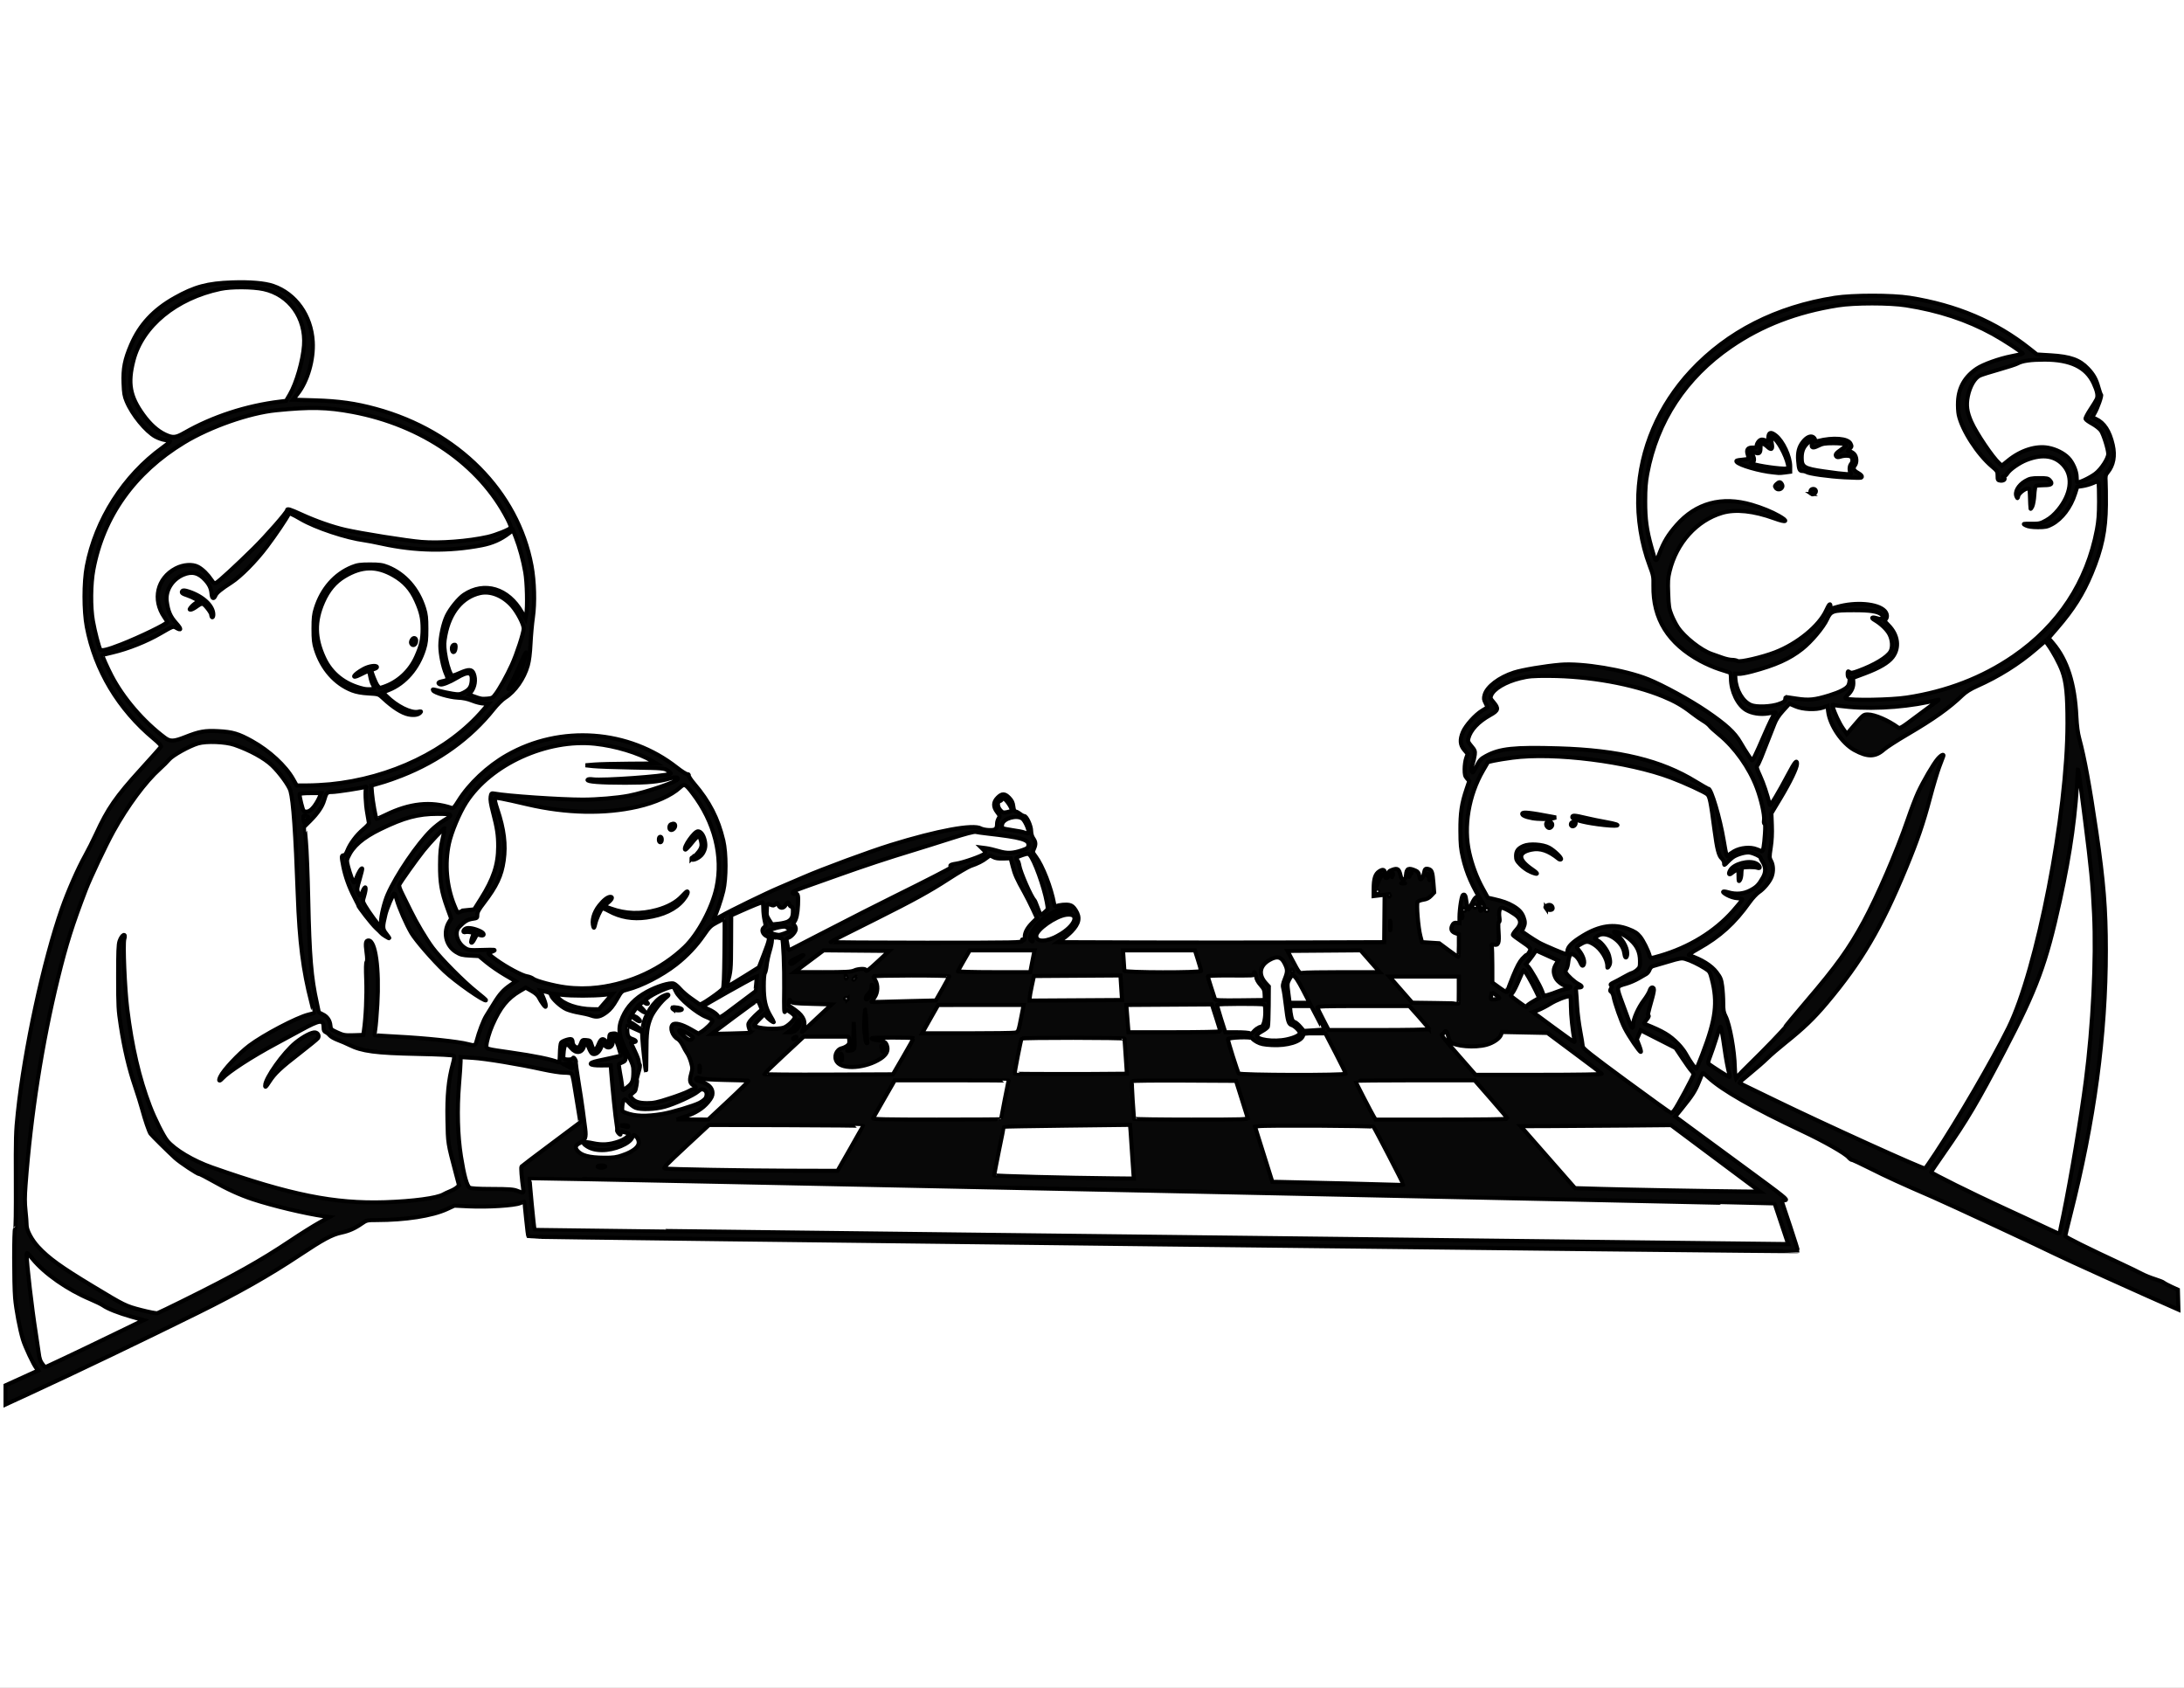
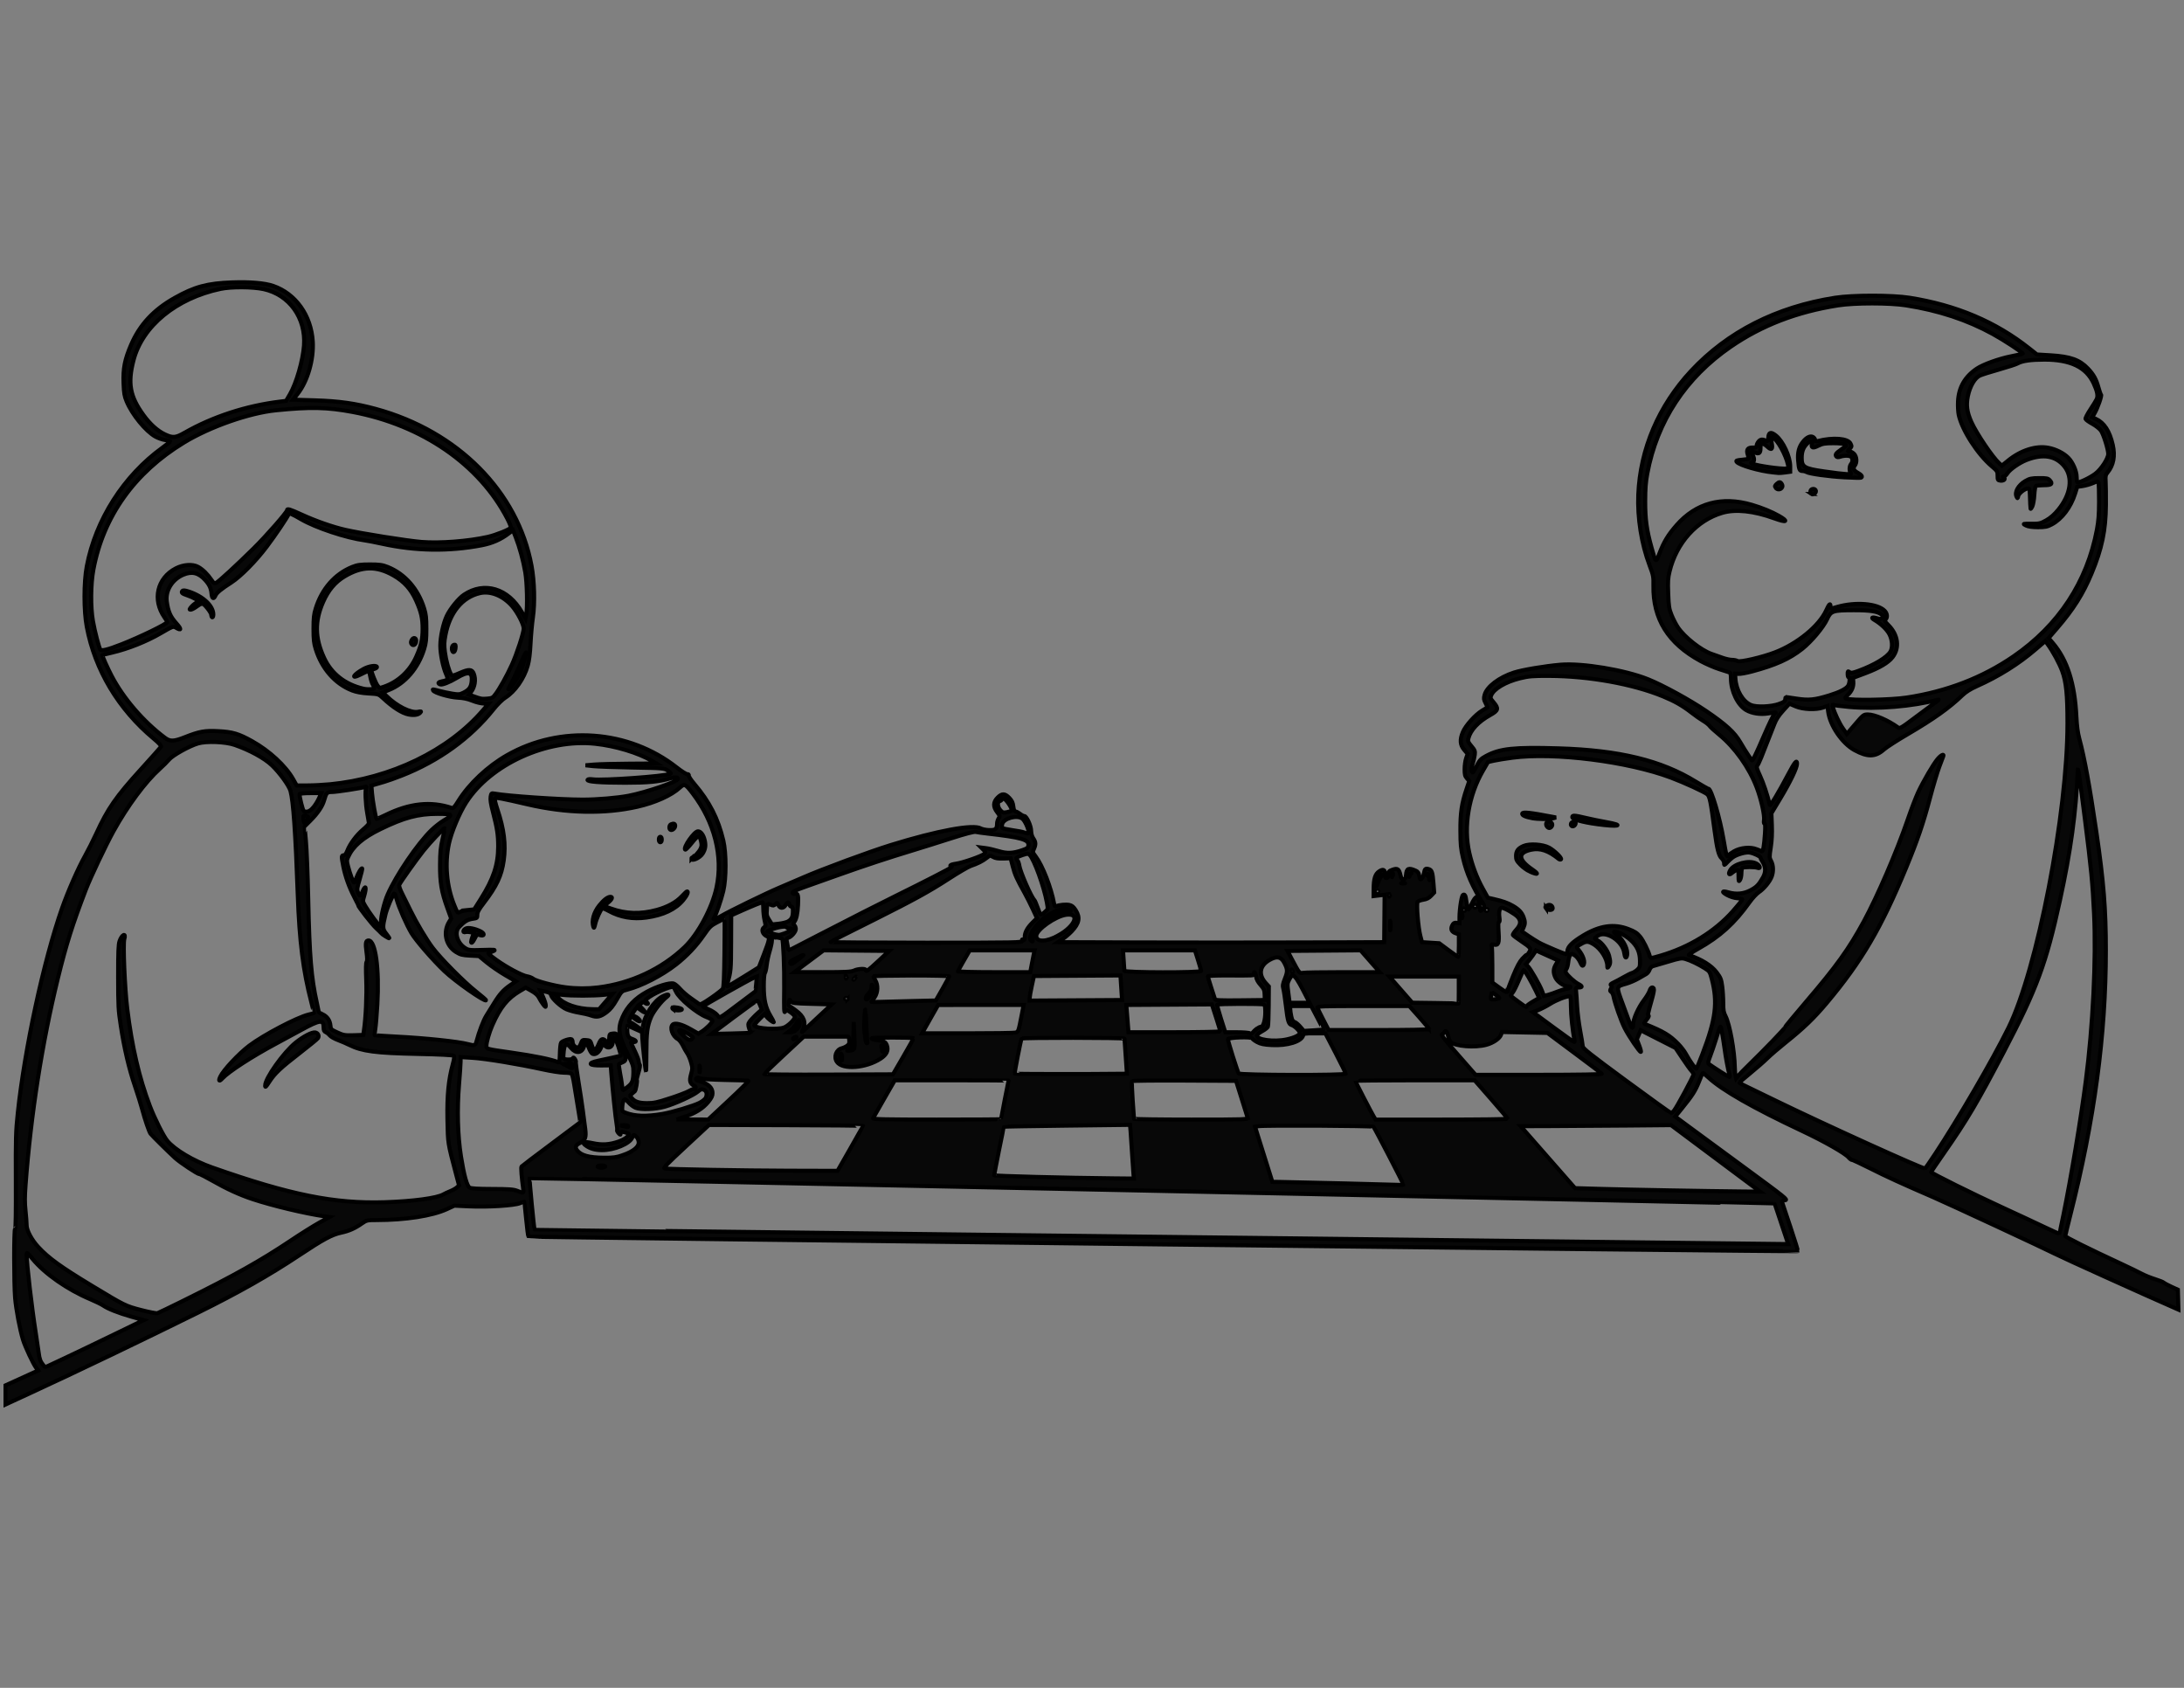
<svg xmlns="http://www.w3.org/2000/svg" width="647.06" height="500" version="1.1" viewBox="0 0 606.62 468.75">
  <rect x="0" y="0" width="606.62" height="468.75" fill="#808080" stroke="none" />
-   <path d="m606.62 2.6089e-6v468.75h-606.62v-468.75z" fill="#fff" fill-rule="evenodd" style="paint-order:normal" />
  <g transform="translate(0 -583.61)">
    <path d="m1.538 971.01v-2.655l4.54-2.063 4.54-2.063-0.51-0.646c-0.822-1.041-3.128-5.949-3.723-7.924-0.889-2.949-1.91-8.358-2.184-11.568-0.345-4.045-0.349-19.213-5e-3 -19.213 0.171 0 0.244-4.657 0.208-13.268-0.051-12.1-3e-3 -13.761 0.539-18.878 1.892-17.845 7.165-42.265 12.268-56.816 1.676-4.779 4.449-11.1 6.407-14.602 0.839-1.501 2.215-4.231 3.058-6.065 3.268-7.113 5.531-10.375 12.516-18.05 2.926-3.215 5.409-6.016 5.517-6.223 0.13-0.25-0.542-0.993-1.996-2.205-9.826-8.192-16.323-19.045-18.608-31.085-0.84-4.428-0.84-12.366 0-16.794 2.456-12.94 10.256-25.178 20.993-32.937 1.2-0.867 2.188-1.661 2.195-1.762 7e-3 -0.102-0.608-0.269-1.368-0.372-0.759-0.102-2-0.532-2.757-0.954-2.701-1.506-6.452-6.098-7.996-9.788-0.615-1.47-0.748-2.252-0.851-5.009-0.155-4.136 0.318-6.564 2.083-10.683 2.395-5.59 6.251-9.743 12.099-13.035 5.535-3.115 9.081-4.072 15.981-4.312 4.989-0.174 9.053 0.173 11.376 0.97 6.262 2.148 10.579 8.213 11.005 15.46 0.294 4.997-1.426 10.97-4.167 14.475l-1.304 1.668 6.04 0.181c6.701 0.201 11.291 0.847 16.95 2.388 22.79 6.204 39.431 22.964 43.248 43.556 0.796 4.296 0.958 10.332 0.384 14.314-0.252 1.751-0.55 5.027-0.662 7.278-0.137 2.771-0.383 4.738-0.761 6.087-1.021 3.648-3.557 7.261-6.307 8.987-0.76 0.477-2.156 1.859-3.193 3.164-6.385 8.026-15.163 14.372-25.497 18.433-1.736 0.682-3.889 1.452-4.785 1.712-0.896 0.259-2.085 0.607-2.642 0.773l-1.013 0.301 0.173 2.182c0.156 1.971 1.009 6.781 1.252 7.057 0.054 0.061 1.208-0.434 2.566-1.101 6.584-3.235 12.524-3.866 18.286-1.942 0.464 0.155 0.781-0.169 1.847-1.884 3.007-4.84 8.146-9.677 13.558-12.76 14.855-8.463 33.767-7.091 47.131 3.419 1.335 1.05 2.652 1.887 2.927 1.86 0.306-0.03 0.469 0.118 0.419 0.381-0.045 0.237 0.628 1.26 1.496 2.275 4.226 4.943 6.652 9.671 8.087 15.76 0.833 3.534 0.833 10.484 0 14.019-0.581 2.465-2.002 6.601-2.517 7.327-0.577 0.813 0.096 0.692 1.844-0.331 2.506-1.466 12.606-6.384 16.318-7.947 1.683-0.708 4.617-1.968 6.519-2.798 5.39-2.353 18.328-7.137 24.348-9.003 12.938-4.011 22.943-5.855 25.03-4.614 0.375 0.223 1.417 0.431 2.315 0.462 1.765 0.06 2.191-0.299 2.191-1.845 0-0.391 0.189-1.018 0.42-1.394 0.397-0.645 0.375-0.741-0.399-1.746-1.16-1.506-1.121-2.799 0.122-4.043 1.211-1.212 2.018-1.194 3.231 0.072 0.743 0.776 1.007 1.326 1.127 2.346 0.119 1.013 0.284 1.36 0.689 1.448 0.293 0.064 0.85 0.372 1.238 0.686 0.388 0.314 0.892 0.571 1.12 0.571 0.644 0 1.884 2.675 1.908 4.116 0.011 0.799 0.231 1.554 0.605 2.095 0.69 1 0.731 1.684 0.173 2.914-0.4 0.881-0.386 0.939 0.488 2.103 1.923 2.561 4.301 8.671 5.111 13.137 0.118 0.647 0.266 0.813 0.599 0.668 0.849-0.371 2.695-0.543 3.648-0.339 0.711 0.152 1.164 0.527 1.75 1.448 1.301 2.047 0.99 3.666-1.135 5.898-0.642 0.675-1.759 1.623-2.482 2.107l-1.314 0.88 22.685 0.078c12.477 0.042 32.866 0.042 45.31 0l22.625-0.078 0.122-13.167-1.531 0.182-1.531 0.182 0.014-2.09c0.02-2.744 0.433-4.039 1.519-4.759 1.156-0.767 1.659-0.506 1.659 0.862 0 0.878 0.092 1.073 0.466 0.99 0.319-0.071 0.466-0.388 0.466-1.008 0-0.799 0.133-0.952 1.137-1.315 1.385-0.499 1.789-0.22 2.202 1.526 0.233 0.984 0.386 1.18 0.867 1.102 0.453-0.073 0.604-0.333 0.672-1.155 0.156-1.882 0.686-2.106 2.766-1.17 0.524 0.236 0.772 0.611 0.894 1.354 0.093 0.565 0.261 1.028 0.373 1.028 0.363 0 0.794-0.793 0.967-1.779 0.205-1.168 0.403-1.331 1.305-1.073 0.874 0.25 1.076 0.863 1.318 3.99l0.194 2.502-0.847 0.902c-0.601 0.64-1.227 0.959-2.152 1.099-0.718 0.108-1.439 0.382-1.603 0.608-0.389 0.534 0.153 7.151 0.78 9.52l0.441 1.668 4.79 0.303 2.552 1.895c1.404 1.042 2.631 1.895 2.728 1.895 0.096 0 0.175-1.413 0.175-3.14v-3.14l-0.837-0.274c-1.187-0.388-1.531-1.121-1.015-2.167 0.328-0.666 0.57-0.813 1.215-0.739l0.805 0.093 4e-3 -1.761c3e-3 -0.968 0.172-2.75 0.374-3.959 0.287-1.713 0.469-2.199 0.825-2.199 0.342 0 0.504 0.363 0.643 1.44 0.102 0.792 0.297 1.78 0.433 2.196 0.238 0.727 0.278 0.69 1.058-0.966 1.266-2.688 1.921-2.709 2.16-0.069 0.085 0.94 0.23 1.795 0.322 1.9 0.092 0.105 0.393-0.148 0.668-0.563 0.441-0.665 0.456-0.825 0.122-1.36-3.044-4.875-4.621-8.46-5.641-12.826-0.586-2.505-0.692-3.621-0.713-7.492-0.028-5.001 0.351-7.566 1.717-11.609l0.746-2.208-0.645-0.735c-0.54-0.615-0.645-1.033-0.645-2.562 0-1.005 0.19-2.37 0.423-3.033l0.423-1.206-0.956-1.121c-1.158-1.359-1.268-2.82-0.375-4.951 0.751-1.791 3.427-4.783 5.281-5.904 0.801-0.484 1.491-0.911 1.533-0.947 0.043-0.037-0.183-0.571-0.502-1.187-0.51-0.985-0.543-1.26-0.275-2.279 0.595-2.264 4.045-4.889 8.151-6.204 2.369-0.759 8.529-1.795 12.906-2.172 6.036-0.519 17.882 1.444 24.342 4.035 4.132 1.657 11.651 5.773 16.185 8.86 5.466 3.721 7.853 5.907 9.425 8.63 0.683 1.184 1.664 2.766 2.179 3.517 0.515 0.751 0.972 1.423 1.015 1.494 0.194 0.319 1.065-1.442 3.391-6.85 1.374-3.196 2.717-5.955 2.983-6.132 0.603-0.399 0.405-0.402-1.884-0.025-2.103 0.346-4.461-0.018-6.034-0.932-2.368-1.377-4.238-5.271-4.238-8.825 0-0.93-0.126-1.538-0.333-1.612-0.183-0.065-1.47-0.477-2.861-0.916-1.39-0.439-3.754-1.464-5.253-2.279-9.003-4.892-13.25-11.694-13.085-20.956 0.044-2.489-0.018-2.818-1.069-5.609-2.264-6.016-3.403-13.17-3.133-19.686 0.522-12.608 5.665-24.658 14.634-34.287 10.15-10.895 23.688-17.785 39.971-20.342 4.889-0.768 15.923-0.768 20.756-5.9e-4 13.014 2.067 23.893 6.674 33.244 14.079l2.111 1.671 3.877 0.237c5.421 0.332 7.971 1.241 10.28 3.663 1.577 1.655 2.318 2.984 2.938 5.273 0.269 0.993 0.59 1.887 0.714 1.987 0.276 0.224-0.919 3.649-1.803 5.172l-0.645 1.111 1.031 0.47c2.291 1.045 3.803 3.37 4.671 7.188 0.694 3.049 0.214 5.65-1.408 7.626-0.598 0.729-0.664 1.026-0.568 2.578 0.059 0.965 0.093 3.869 0.076 6.454-0.048 7.089-1.117 12.201-3.99 19.084-2.369 5.673-5.048 9.929-9.512 15.106l-2.416 2.803 1.225 1.443c3.973 4.681 6.041 11.18 6.492 20.397 0.127 2.598 0.379 4.506 0.801 6.065 1.442 5.33 2.876 13.167 4.745 25.929 2.032 13.876 2.637 21.418 2.639 32.904 5e-3 23.412-3.218 47.375-9.911 73.692-0.742 2.919-1.35 5.459-1.35 5.645 0 0.308 6.217 3.396 15.832 7.862 2.049 0.952 4.444 2.115 5.322 2.586 0.878 0.47 2.554 1.151 3.725 1.513 1.171 0.362 2.295 0.813 2.498 1.003 0.203 0.189 1.161 0.705 2.129 1.144l1.759 0.799 0.076 2.761 0.076 2.761-0.609-0.266c-8.519-3.72-31.659-14.179-33.605-15.19-2.438-1.266-29.882-14.027-33.927-15.775-8.53-3.686-13.016-5.739-17.515-8.012-2.502-1.264-4.728-2.299-4.948-2.299s-0.674-0.326-1.009-0.724c-0.97-1.152-6.786-4.464-12.85-7.316-13.714-6.45-22.262-11.328-26.108-14.898-0.813-0.755-1.517-1.327-1.565-1.272-0.048 0.055-0.519 1.182-1.048 2.504-1.014 2.538-1.815 3.787-4.759 7.418l-1.816 2.24 3.545 2.619c1.95 1.44 9.026 6.642 15.726 11.558 11.406 8.37 12.12 8.945 11.221 9.035-0.604 0.06-0.917 0.229-0.843 0.455 0.065 0.198 1.111 3.329 2.325 6.959 1.214 3.63 2.154 6.66 2.09 6.733-0.182 0.208-352.39-3.834-352.59-4.046-0.101-0.104-0.387-2.304-0.636-4.889-0.249-2.585-0.477-4.736-0.507-4.78-0.03-0.044-0.582 0.137-1.227 0.401-1.604 0.657-8.939 1.112-14.078 0.873l-4.125-0.192-2.129 0.981c-4.037 1.86-11.514 3.019-19.483 3.019-2.562 0-2.807 0.055-4.017 0.904-2.013 1.411-3.605 2.121-5.838 2.603-2.557 0.551-4.991 1.865-11.565 6.237-8.399 5.587-16.811 10.354-28.282 16.024-15.198 7.513-33.708 16.387-46.101 22.102l-7.251 3.344zm16.498-10.24c1.976-0.92 7.703-3.665 12.727-6.101l9.134-4.429-3.413-0.969c-3.613-1.026-6.548-2.191-7.911-3.141-0.453-0.316-2.022-1.079-3.485-1.696-6.376-2.688-12.66-7.076-16.052-11.208-1.551-1.89-1.643-1.955-1.638-1.157 0.015 2.584 1.45 14.908 2.515 21.618 0.357 2.252 0.73 4.776 0.829 5.61 0.201 1.701 0.465 2.423 1.244 3.399 0.509 0.637 0.58 0.647 1.497 0.208 0.529-0.254 2.579-1.214 4.554-2.134zm33.129-16.045c13.746-6.792 21.278-11.011 29.537-16.545 2.781-1.863 6.352-4.105 7.937-4.981l2.881-1.593-1.417-0.205c-5.417-0.786-14.367-2.924-19.898-4.753-3.604-1.192-7.215-2.841-11.185-5.109-1.754-1.002-3.362-1.822-3.572-1.822-0.54 0-5.376-3.201-6.811-4.508-1.8-1.639-6.497-6.283-6.831-6.754-0.411-0.578-1.544-3.901-2.312-6.782-0.356-1.334-1.268-4.253-2.027-6.487-1.651-4.857-2.934-10.333-3.916-16.713-0.674-4.378-0.725-5.304-0.733-13.495-7e-3 -7.089 0.068-9.024 0.388-9.978 0.64-1.905 1.889-2.445 1.314-0.568-0.401 1.312 0.127 13.701 0.826 19.375 1.299 10.547 3.326 19.238 6.298 27.011 1.337 3.496 3.752 8.311 4.817 9.605 2.057 2.498 7.227 5.579 12.442 7.413 21.721 7.642 34.008 10.115 48.01 9.663 7.817-0.252 14.474-1.146 16.232-2.18 0.366-0.215 1.232-0.619 1.925-0.898 0.693-0.279 1.524-0.751 1.848-1.05l0.589-0.543-0.873-3.3c-2.273-8.594-2.221-8.263-2.351-14.976-0.13-6.682 0.294-11.048 1.501-15.461 0.364-1.331 0.45-2.066 0.267-2.275-0.167-0.19-4.011-0.386-10.036-0.51-11.745-0.242-15.477-0.736-19.044-2.516-0.751-0.375-2.16-0.981-3.131-1.345-0.971-0.365-1.989-0.946-2.262-1.292s-0.766-0.746-1.095-0.889c-0.459-0.2-0.599-0.502-0.599-1.293 0-2.29-0.967-2.182-6.253 0.701-2.195 1.197-5.309 2.882-6.918 3.745-6.783 3.635-13.228 7.812-14.968 9.701-0.873 0.947-1.12 0.731-0.562-0.489 0.827-1.807 5.137-6.414 8.06-8.618 3.946-2.974 13.103-7.787 16.401-8.619 0.795-0.201 1.481-0.392 1.524-0.425 0.043-0.033-0.272-1.408-0.701-3.054-2.273-8.726-3.296-16.834-3.763-29.832-0.618-17.198-1.238-26.029-2.022-28.83-0.41-1.464-3.028-5.069-5.145-7.085-2.114-2.013-6.155-4.225-10.4-5.694-2.511-0.869-7.811-1.081-10.112-0.404-2.448 0.72-7.079 3.299-8.077 4.498-0.46 0.553-1.615 1.705-2.567 2.559-3.994 3.589-8.989 10.321-12.871 17.35-2.127 3.851-6.398 12.872-7.689 16.242-3.746 9.777-5.416 15.073-7.755 24.602-4.372 17.808-7.516 37.914-8.969 57.346-0.248 3.315-0.251 4.978-0.013 7.185 0.17 1.579 0.31 3.404 0.31 4.055 0 1.415 1.433 4.088 3.226 6.018 2.928 3.151 6.234 5.535 15.134 10.912 8.887 5.369 9.112 5.48 13.438 6.603 2.195 0.57 4.231 0.963 4.524 0.872 0.293-0.091 3.646-1.703 7.451-3.583zm22.485-59.638c0-2.012 5.085-9.176 8.443-11.895 2.151-1.742 4.569-2.995 5.478-2.84 0.781 0.134 1.167 0.985 0.724 1.594-0.197 0.271-2.406 2.078-4.907 4.015-5.501 4.259-7.072 5.738-8.582 8.075-0.97 1.501-1.155 1.67-1.155 1.052zm421.19 38.513c-1.018-3.038-1.882-5.559-1.921-5.602-0.123-0.14-345.69-7.323-345.82-7.187-0.119 0.133 1.221 14.072 1.367 14.216 0.059 0.058 219.27 2.638 344.72 4.057l3.502 0.039zm78.291-2.565c2.166-10.61 4.844-26.645 6.221-37.25 1.985-15.291 2.898-33.773 2.292-46.399-0.413-8.599-0.778-12.377-2.554-26.384-1.519-11.979-1.912-14.707-1.962-13.595-0.535 12.076-1.976 22.577-4.986 36.34-3.836 17.534-6.38 24.409-15.486 41.85-7.36 14.096-10.347 19.148-16.671 28.198-1.979 2.833-3.599 5.234-3.599 5.336 0 0.301 11.753 6.131 19.824 9.835 4.098 1.88 9.307 4.308 11.575 5.394 2.268 1.086 4.165 1.931 4.214 1.877 0.049-0.054 0.558-2.395 1.131-5.202zm-427.77-7c-0.469-3.327-0.694-6.232-0.498-6.453 0.127-0.143 3.823-2.944 8.213-6.223 4.391-3.279 8.022-6.004 8.07-6.055 0.048-0.051-0.217-1.845-0.59-3.987-0.372-2.141-0.859-5.112-1.08-6.601-0.222-1.489-0.555-2.818-0.741-2.952-0.186-0.134-1.125-0.246-2.088-0.249-0.963 0-3.597-0.409-5.854-0.904-6.875-1.507-15.89-2.997-19.471-3.219l-3.393-0.21v1.237c0 0.68-0.193 3.531-0.429 6.334-0.584 6.951-0.391 14.196 0.533 20.009 0.84 5.277 1.644 8.188 2.398 8.68 0.383 0.25 2.341 0.366 6.278 0.374 4.585 0.01 5.959 0.108 6.918 0.502 1.716 0.704 1.867 0.679 1.732-0.283zm341.93-0.668c-0.878-0.656-6.446-4.814-12.374-9.239l-10.777-8.046-12.107 0.113c-6.659 0.062-16.058 0.127-20.887 0.144l-8.779 0.031 15.102 17.219 7.482 0.217c7.58 0.22 29.625 0.621 38.881 0.707l5.056 0.047zm-97.524-0.869c0-0.287-7.895-15.529-8.268-15.962-0.256-0.298-30.121-0.453-31.946-0.166l-0.964 0.152 2.406 7.657 2.406 7.657 2.15 0.031c3.892 0.056 33.542 0.784 33.882 0.832 0.183 0.026 0.333-0.065 0.333-0.201zm-74.917-2.557c-0.061-0.542-0.234-3.101-0.387-5.686-0.152-2.585-0.348-5.499-0.434-6.476l-0.158-1.775-17.467 0.212c-9.607 0.116-17.505 0.254-17.553 0.306-0.095 0.104-2.708 13.123-2.708 13.492 0 0.211 20.051 0.728 33.312 0.858l5.505 0.054zm-78.687-7.319c1.939-3.389 3.526-6.231 3.526-6.316 0-0.085-9.62-0.18-21.378-0.212l-21.378-0.058-6.472 6.005c-5.329 4.944-6.359 6.021-5.83 6.094 1.562 0.216 21.792 0.576 34.304 0.611l13.704 0.038zm301.09 1.843c6.666-10.09 16.16-26.405 20.594-35.389 8.016-16.24 16.407-59.501 16.411-84.61 3e-3 -7.949-0.353-11.438-1.471-14.5-0.776-2.123-2.578-5.445-4.044-7.453l-0.64-0.877-2.691 2.31c-4.739 4.068-10.244 7.516-16.323 10.222-1.728 0.769-3.062 1.604-3.991 2.498-3.71 3.569-7.98 6.606-15.366 10.93-2.854 1.671-5.762 3.55-6.463 4.176-2.352 2.104-4.542 2.148-8.173 0.163-3.444-1.882-6.844-6.88-7.311-10.747l-0.181-1.502-1.219 0.418c-2.03 0.696-5.617 0.545-7.639-0.322l-1.726-0.741-1.738 1.914c-1.211 1.333-1.944 2.455-2.418 3.697-0.742 1.946-2.361 6.055-3.667 9.308-0.456 1.136-0.972 2.201-1.146 2.366-0.237 0.224-0.026 0.927 0.833 2.786 0.935 2.022 1.93 4.994 2.697 8.051 0.111 0.445 2.379-3.329 5.151-8.575 1.798-3.403 2.398-4.114 2.398-2.844 0 1.126-1.888 5.049-4.61 9.581l-2.498 4.159 0.123 3.336c0.084 2.279-0.011 4.223-0.304 6.135-0.414 2.715-0.411 2.829 0.103 3.791 0.621 1.161 0.684 2.87 0.159 4.303-0.514 1.401-2.143 3.389-3.546 4.326-0.643 0.43-1.812 1.685-2.596 2.788-4.177 5.877-8.232 9.551-14.276 12.931-1.625 0.909-2.79 1.708-2.59 1.775 3.583 1.206 6.268 2.876 7.72 4.803 1.092 1.45 1.27 1.891 1.53 3.803 0.162 1.19 0.294 3.272 0.294 4.628 0 2.066 0.105 2.671 0.649 3.733 1.164 2.27 2.493 9.636 2.57 14.242 0.014 0.87 0.106 1.902 0.202 2.293l0.175 0.711 0.53-0.671c0.291-0.369 1.667-1.777 3.058-3.129 4.219-4.102 9.846-9.94 9.846-10.216 0-0.143 2.724-3.443 6.054-7.334 8.355-9.764 11.795-14.548 15.937-22.163 3.789-6.966 9.193-19.492 12.206-28.289 0.967-2.822 2.269-6.229 2.894-7.571 1.482-3.18 4.221-7.874 5.433-9.312 0.92-1.092 1.86-1.548 1.563-0.758-0.079 0.209-0.58 1.539-1.115 2.957-0.534 1.418-1.676 5.239-2.537 8.491-1.91 7.218-3.488 11.845-6.639 19.472-6.946 16.812-12.359 26.036-22.057 37.586-3.556 4.235-6.461 7.028-11.472 11.03-1.829 1.461-4.108 3.422-5.063 4.357-0.955 0.936-3.078 2.793-4.716 4.127-1.639 1.334-2.983 2.508-2.986 2.608-3e-3 0.1 0.442 0.391 0.991 0.646 0.549 0.256 4.59 2.214 8.981 4.352 13.378 6.514 41.212 19.143 41.556 18.854 0.171-0.143 1.32-1.789 2.554-3.656zm-369.15 3.125c0-0.167-0.479-0.303-1.064-0.303-0.585 0-1.064 0.137-1.064 0.303 0 0.167 0.479 0.303 1.064 0.303 0.585 0 1.064-0.137 1.064-0.303zm4.927-3.177c2.773-0.964 4.386-2.246 4.386-3.485 0-0.531-0.237-1.148-0.582-1.514-0.743-0.789-0.865-0.777-1.223 0.117-0.69 1.726-5.014 3.521-8.421 3.497-1.931-0.011-3.344-0.429-4.568-1.343-1.191-0.889-0.394-1.119 2.039-0.589 2.575 0.561 4.673 0.422 7.237-0.48 1.71-0.602 3.081-1.694 2.681-2.135-0.122-0.134-0.671-0.338-1.22-0.453-0.846-0.177-0.998-0.127-0.998 0.327 0 0.504-0.032 0.503-0.542-0.023-0.298-0.307-0.487-0.721-0.42-0.919 0.067-0.198 5e-3 -0.954-0.138-1.679-0.25-1.269-1.167-10.114-1.477-14.255l-0.15-2.004-2.603 0.032c-3.515 0.044-3.998-0.637-0.923-1.301 0.732-0.158 2.408-0.517 3.725-0.798 1.317-0.281 2.471-0.562 2.563-0.626 0.092-0.063-0.198-1.209-0.646-2.546-0.572-1.709-0.947-2.43-1.262-2.43-0.329 0-0.416 0.193-0.327 0.724 0.291 1.734-1.186 2.664-2.2 1.387-0.488-0.615-0.494-0.611-1.039 0.682-0.566 1.343-1.547 2.024-2.387 1.657-0.24-0.105-0.669-0.808-0.953-1.562-0.602-1.601-0.985-1.728-1.375-0.455-0.566 1.851-2.242 2.05-3.586 0.426-1.246-1.506-1.767-1.307-2.03 0.774-0.115 0.91-0.15 1.83-0.078 2.044 0.173 0.514 2.454 0.522 2.623 0.01 0.087-0.263 0.247-0.198 0.525 0.215 0.22 0.327 0.351 0.74 0.29 0.92-0.06 0.179 0.259 2.573 0.711 5.319 0.451 2.746 0.998 6.358 1.214 8.027 0.217 1.669 0.516 3.966 0.666 5.105 0.321 2.441 0.013 3.259-1.5 3.979-1.155 0.55-1.403 1.214-0.758 2.026 1.146 1.443 3.267 2.022 7.539 2.058 2.526 0.02 3.416-0.103 5.207-0.726zm1.459-8.044c0-0.167-0.509-0.285-1.131-0.263l-1.131 0.04 0.931 0.224c0.512 0.123 1.021 0.241 1.131 0.263 0.11 0.023 0.199-0.097 0.199-0.263zm27.99-7.21c3.174-2.957 5.629-5.402 5.455-5.435-0.174-0.033-3.13-0.116-6.569-0.185-3.609-0.073-6.554-0.265-6.964-0.455-0.541-0.251-0.779-0.236-0.995 0.061-0.221 0.304 0.082 0.505 1.376 0.913 2.063 0.651 3.124 1.714 3.124 3.131 0 0.788-0.271 1.348-1.201 2.481-1.462 1.782-3.539 3.083-6.527 4.089l-2.251 0.758 8.781 0.02 5.771-5.376zm75.521 5.286c0-0.058 0.479-2.467 1.064-5.354 0.585-2.888 1.064-5.297 1.064-5.354 0-0.058-7.11-0.104-15.8-0.104h-15.799l-2.922 5.08c-1.607 2.794-3.006 5.25-3.109 5.459-0.148 0.302 3.46 0.379 17.657 0.379 9.814 0 17.844-0.047 17.844-0.104zm68.533-0.426c-0.086-0.292-0.844-2.714-1.685-5.383l-1.53-4.852-14.349-0.078c-7.892-0.043-14.433 0.025-14.535 0.152-0.102 0.127-0.026 2.482 0.169 5.234 0.195 2.752 0.361 5.106 0.369 5.231 7e-3 0.125 7.148 0.227 15.866 0.227 14.978 0 15.842-0.03 15.695-0.531zm72.232 0.306c0-0.123-2.064-2.58-4.587-5.459l-4.587-5.234h-16.567c-9.112 0-16.567 0.075-16.567 0.167 0 0.209 4.422 8.781 5.115 9.916l0.509 0.834h18.343c10.088 0 18.343-0.101 18.343-0.224zm-234.83-1.334c2.722-0.452 8.758-2.258 10.387-3.108 0.775-0.404 1.546-1.028 1.714-1.386 0.466-0.992 0.232-1.935-0.559-2.251-0.568-0.227-0.865-0.134-1.597 0.494-1.258 1.082-6.442 3.452-9.217 4.214-2.755 0.756-6.647 0.902-8.13 0.304-0.558-0.225-1.437-0.89-1.953-1.478-0.791-0.902-0.993-1.004-1.293-0.652-0.195 0.229-0.394 1.028-0.442 1.774-0.086 1.341-0.074 1.363 0.978 1.767 2.507 0.964 5.639 1.063 10.112 0.321zm281.05-0.944c0.802-1.002 5.401-9.543 5.401-10.029 0-0.228-0.255-0.675-0.568-0.993-0.312-0.318-1.436-1.882-2.498-3.475l-1.931-2.898-4.836-2.455-4.836-2.455-0.539 1.265-0.539 1.265 0.674 1.737c0.371 0.955 0.562 1.737 0.426 1.737-0.383 0-3.314-4.332-4.471-6.607-1.02-2.006-2.729-6.862-3.091-8.781-0.102-0.541-0.386-1.113-0.63-1.272-0.385-0.249-0.397-0.378-0.087-0.952 0.296-0.551 0.297-0.706 5e-3 -0.912-0.249-0.175-0.041-0.393 0.707-0.741 0.583-0.271 1.838-0.94 2.79-1.488 0.951-0.548 2.029-1.08 2.395-1.183 0.366-0.103 1.007-0.503 1.425-0.889 0.684-0.631 0.758-0.878 0.741-2.466-0.026-2.449-0.807-4.155-2.663-5.815-1.45-1.297-3.31-2.252-4.386-2.252-0.376 0-0.166 0.275 0.718 0.943 1.792 1.352 3.132 4.182 2.706 5.712-0.247 0.889-0.572 0.539-0.763-0.824-0.463-3.3-5.056-6.271-7.329-4.74-1.029 0.693-1.032 0.863-0.02 1.34 1.096 0.518 2.755 2.729 3.137 4.183 0.412 1.569 0.395 2.245-0.078 2.957-0.38 0.573-0.391 0.571-0.399-0.103-0.023-1.924-1.79-4.745-3.722-5.943-1.552-0.963-2.095-0.986-3.548-0.151-1.478 0.85-1.444 0.761-0.666 1.71 1.325 1.614 1.879 3.509 1.239 4.238-0.226 0.257-0.445 0.025-0.865-0.918-0.31-0.696-0.96-1.522-1.448-1.842-0.796-0.521-0.927-0.532-1.294-0.114-0.224 0.256-0.47 1.127-0.545 1.937-0.076 0.809-0.312 1.701-0.527 1.981-0.241 0.315-0.304 0.67-0.166 0.932 0.444 0.841 2.431 2.655 3.509 3.205 1.194 0.609 1.191 0.964-7e-3 0.964-0.72 0-0.751 0.056-0.63 1.137 0.07 0.625 0.198 2.502 0.285 4.17 0.087 1.668 0.464 4.67 0.839 6.672 0.374 2.002 0.697 3.962 0.716 4.357 0.029 0.6 2.018 2.175 12.143 9.622 6.659 4.898 12.236 8.908 12.394 8.911 0.157 0 0.532-0.301 0.832-0.676zm-278.96-3.396c2.269-0.742 4.607-1.629 5.195-1.971 0.588-0.342 1.247-0.622 1.464-0.622 0.687 0 0.746-0.591 0.093-0.93-1.15-0.597-1.339-1.325-0.827-3.178 0.431-1.559 0.431-1.748 4e-3 -3.287-0.248-0.898-0.719-2.015-1.046-2.482-0.327-0.467-0.894-1.471-1.26-2.23-0.366-0.76-0.989-1.558-1.385-1.774-1.486-0.811-2.312-3.158-1.411-4.009 0.631-0.597 2.559-0.103 4.97 1.273l2.169 1.237 0.892-0.547c1.248-0.766 3.015-2.539 3.015-3.025 0-0.23-0.729-0.683-1.675-1.042-2.636-1-7.605-5.141-8.461-7.051-0.275-0.614-0.601-1.188-0.725-1.275-0.598-0.421-5.923 1.94-7.367 3.267-0.526 0.483-0.526 0.494-0.015 0.944 0.389 0.342 0.418 0.455 0.12 0.455-0.218 0-0.528-0.149-0.688-0.332-0.21-0.24-0.479-0.191-0.97 0.175l-0.679 0.507 0.926 0.926c1.191 1.192 0.957 1.467-0.387 0.454l-1.039-0.784-0.535 0.663c-0.705 0.874-1.653 2.688-1.654 3.165-5.3e-4 0.209 0.151 0.379 0.338 0.379 0.186 0 0.975 0.478 1.753 1.061 0.778 0.584 1.45 1.062 1.494 1.062 0.044 0 0.164-0.512 0.267-1.137 0.525-3.196 3.108-7.082 5.481-8.245 1.47-0.721 2.119-0.574 1.054 0.239-1.381 1.054-3.632 3.943-4.303 5.522-1.053 2.478-1.295 4.353-1.295 10.054 0 2.855-0.051 5.133-0.112 5.063-0.151-0.172-0.926-7.295-1.015-9.322l-0.07-1.616-1.996-0.885c-1.098-0.487-2.026-0.885-2.062-0.886-0.037-6e-4 -0.065 0.442-0.063 0.985 7e-3 1.82 0.261 2.325 1.357 2.7 1.169 0.399 1.367 0.863 0.368 0.863-0.366 0-0.665 0.074-0.665 0.166 0 0.091 0.479 1.161 1.064 2.376 0.585 1.216 1.064 2.478 1.064 2.806s0.117 0.73 0.261 0.893c0.17 0.194 0.044 1.004-0.364 2.335-0.344 1.121-0.538 2.038-0.431 2.038 0.215 0-0.274 2.792-0.531 3.033-0.089 0.083-0.447 0.387-0.794 0.673-0.627 0.518-0.628 0.527-0.118 1.179 0.836 1.069 1.975 1.459 4.289 1.472 1.803 0.01 2.89-0.221 6.304-1.337zm-9.614-22.036c-0.476-0.347-0.865-0.686-0.865-0.753 0-0.39 1.048-0.01 1.73 0.627 0.992 0.927 0.359 1.02-0.865 0.126zm10.585-2.683c-0.215-0.155-0.311-0.374-0.212-0.487 0.257-0.293 2.599 0.152 2.599 0.494 0 0.367-1.875 0.362-2.387-0.01zm-12.631 21.507c1.299-1.019 1.544-1.68 1.566-4.233 0.013-1.487-0.15-1.996-1.505-4.7-2.657-5.304-2.929-7.202-1.498-10.464 1.278-2.914 3.459-5.178 6.713-6.967 2.796-1.537 6.344-2.634 7.475-2.31 0.358 0.102 1.164 0.775 1.792 1.496 0.627 0.72 1.979 1.886 3.003 2.591 1.024 0.705 2.043 1.423 2.264 1.597 0.309 0.243 1.072-0.146 3.326-1.694 1.609-1.105 3.079-2.26 3.268-2.567 0.255-0.415 0.372-2.973 0.459-9.998 0.064-5.192 0.067-9.44 4e-3 -9.44-0.062 0-0.987 0.458-2.056 1.018-1.74 0.911-2.124 1.279-3.66 3.518-2.09 3.046-4.72 5.828-7.73 8.178-3.939 3.076-9.587 5.981-13.618 7.004-1.489 0.378-1.53 0.418-2.878 2.777-0.973 1.703-1.766 2.694-2.747 3.437-1.761 1.332-2.731 1.547-4.351 0.965-0.707-0.254-2.204-0.608-3.325-0.785-1.121-0.177-2.702-0.606-3.513-0.952-1.531-0.653-4.014-2.925-4.294-3.93-0.169-0.607-0.451-0.756-2.034-1.075l-0.969-0.195 0.769 1.738c0.423 0.956 0.766 2.026 0.762 2.378-7e-3 0.58-0.076 0.552-0.732-0.298-0.398-0.516-0.923-1.359-1.166-1.874-0.293-0.619-0.989-1.245-2.057-1.849l-1.614-0.913-1.572 0.924c-3.49 2.051-5.498 4.533-7.689 9.501-0.874 1.981-1.661 4.722-1.661 5.784 0 0.85 0.033 0.859 6.693 1.805 6.723 0.956 11.493 1.933 13.322 2.73 0.259 0.113 0.355-0.483 0.398-2.463 0.031-1.437 0.183-2.785 0.338-2.998 0.363-0.499 2.537-1.194 2.911-0.931 0.158 0.111 0.287 0.457 0.287 0.769 0 0.741 0.698 1.52 1.363 1.52 0.352 0 0.658-0.358 0.922-1.078 0.374-1.021 0.455-1.073 1.516-0.986 1.056 0.087 1.144 0.167 1.512 1.382 0.547 1.803 1.116 1.711 1.937-0.313 0.586-1.444 1.122-1.689 1.894-0.863 0.331 0.355 0.678 0.645 0.769 0.645 0.092 0 0.204-0.58 0.249-1.289 0.079-1.239 0.118-1.292 1.036-1.38 1.169-0.112 1.251 6e-4 2.506 3.427 1.288 3.517 1.315 4.083 0.218 4.518-0.465 0.184-0.924 0.426-1.021 0.538-0.096 0.112 0.01 1.135 0.236 2.275 0.226 1.139 0.483 2.72 0.571 3.512 0.088 0.792 0.221 1.44 0.295 1.44 0.074 0 0.665-0.415 1.312-0.922zm306.03-3.247c-0.501-1.942-1-4.587-1.359-7.202-0.229-1.668-0.576-3.851-0.77-4.852-0.406-2.084-0.302-2.224-1.715 2.311-0.435 1.397-1.124 3.409-1.531 4.47-0.62 1.619-0.678 1.974-0.359 2.208 1.194 0.877 5.467 3.596 5.652 3.596 0.121 0 0.157-0.239 0.082-0.531zm-229.47-5.187c1.589-2.728 2.852-5 2.807-5.05-0.243-0.263-11.541-0.258-11.658 0.01-0.075 0.17 0.501 0.378 1.33 0.48 2.117 0.262 2.565 0.491 2.931 1.497 0.5 1.377-0.055 2.566-1.706 3.651-4.093 2.691-10.605 3.187-12.165 0.926-0.952-1.379-0.21-3.425 1.374-3.786 0.431-0.098 1.09-0.407 1.464-0.686 0.544-0.406 0.664-0.713 0.6-1.53-0.044-0.562-0.17-1.02-0.28-1.016-0.11 0-2.938 0.01-6.285 0.01h-6.085l-5.477 5.08c-3.013 2.794-5.483 5.183-5.49 5.309-7e-3 0.126 8.034 0.195 17.869 0.152l17.882-0.078zm61.14 4.819 0.94-0.012-0.325-4.776c-0.179-2.627-0.332-4.862-0.341-4.967-0.025-0.297-28.428-0.319-28.589-0.023-0.224 0.414-2.013 9.549-1.907 9.743 0.07 0.129 20.554 0.152 30.222 0.033zm61.726-0.021c0-0.171-1.272-2.764-2.828-5.762l-2.827-5.45h-3.009c-2.749 0-3.023 0.051-3.174 0.591-0.473 1.698-4.394 2.902-8.693 2.67-2.216-0.12-3.123-0.306-4.086-0.837-0.681-0.376-1.289-0.836-1.352-1.023-0.176-0.524-6.762-0.285-6.762 0.246 0 0.551 2.676 9.028 2.998 9.497 0.339 0.494 29.732 0.561 29.732 0.068zm71.168 0.038c-0.139-0.15-3.606-2.769-7.704-5.82l-7.451-5.547-6.315-0.127-6.315-0.128-0.244 0.732c-0.352 1.054-2.164 2.305-4.088 2.823-3.22 0.865-8.659 0.429-9.957-0.798-0.202-0.191-0.499-0.942-0.659-1.67-0.168-0.762-0.448-1.322-0.66-1.322-0.202 0-0.368 0.127-0.368 0.283 0 0.155-0.255 0.375-0.567 0.488-0.497 0.18 0.032 0.889 4.321 5.782l4.888 5.577h17.685c10.507 0 17.582-0.111 17.432-0.273zm-250.59-2.073c-0.061-0.461-0.113-0.156-0.115 0.678-3e-3 0.834 0.048 1.211 0.111 0.838 0.063-0.373 0.065-1.055 3e-3 -1.516zm278.49-3.417c3.73-9.734 4.306-14.351 2.601-20.874-0.518-1.983-0.605-2.116-1.941-2.959-1.761-1.112-3.996-2.178-5.443-2.596-0.977-0.282-1.564-0.188-4.657 0.746-1.946 0.588-3.853 1.146-4.237 1.241-0.429 0.106-0.816 0.496-1.004 1.011-0.169 0.461-0.573 0.989-0.898 1.173-0.326 0.184-1.322 0.758-2.213 1.273-0.891 0.516-2.388 1.159-3.326 1.429-2.919 0.84-2.877 0.609-1.024 5.637 0.885 2.401 1.795 4.877 2.023 5.503 0.508 1.399 0.888 1.464 0.888 0.152 0-1.434 1.434-4.665 2.957-6.662 0.727-0.954 1.449-2.148 1.603-2.654 0.283-0.926 0.842-1.204 1.177-0.585 0.1 0.184-0.091 1.31-0.424 2.502-1.291 4.626-1.345 4.889-1.039 5.005 0.162 0.061-0.094 0.57-0.57 1.13-0.638 0.75-0.767 1.057-0.489 1.168 5.184 2.075 6.924 3.112 9.296 5.542 0.76 0.778 1.683 1.97 2.051 2.647 1.196 2.2 2.811 4.449 3.016 4.202 0.11-0.133 0.854-1.947 1.653-4.032zm-313.85 3.26c-0.047-0.375-0.235-0.669-0.418-0.652-0.183 0.018-0.722 0.061-1.197 0.1l-0.865 0.07 1.064 0.574c1.372 0.74 1.518 0.73 1.415-0.093zm74.872-2.499c-0.06-0.582-0.215-0.984-0.346-0.892-0.276 0.195-0.32 1.453-0.06 1.749 0.38 0.433 0.51 0.159 0.406-0.857zm11.533-2.55c-0.097-0.35-0.302-0.637-0.454-0.637-0.152 0-0.204 0.216-0.115 0.48 0.089 0.264 0.162 0.701 0.162 0.97 0 0.357 0.08 0.4 0.293 0.158 0.161-0.183 0.213-0.62 0.115-0.97zm-8.348 0.5c0.347-0.321 0.382-0.936 0.228-4.018l-0.182-3.639-0.048 3.033c-0.052 3.339-0.364 4.413-1.373 4.733-0.63 0.2-0.623 0.211 0.151 0.24 0.448 0.018 0.998-0.141 1.224-0.349zm-104.7-2.275c0.658-2.546 1.912-5.828 2.706-7.083 0.464-0.733 1.428-2.288 2.142-3.456 1.581-2.584 2.624-3.74 4.578-5.077l1.494-1.022-2.958-1.724c-1.627-0.948-3.933-2.527-5.124-3.509l-2.166-1.785-2.49-0.127c-2.118-0.108-2.7-0.257-3.894-1-2.853-1.775-3.684-5.53-1.867-8.438l0.532-0.852-1.065-2.942c-1.625-4.491-2.055-7.049-2.023-12.04 0.023-3.513 0.144-4.743 0.701-7.127 0.37-1.585 0.641-2.922 0.601-2.973-0.157-0.199-4.097 3.963-5.891 6.222-2.023 2.548-6.352 8.632-6.724 9.451-0.157 0.344 0.118 1.172 0.918 2.766 0.628 1.251 1.64 3.298 2.249 4.549 1.597 3.279 4.231 7.709 6.031 10.145 2.174 2.941 8.793 9.617 12.175 12.278 1.556 1.225 2.772 2.291 2.703 2.37-0.41 0.468-8.495-5.198-11.545-8.091-3.203-3.038-7.979-8.543-9.177-10.578-1.433-2.433-3.463-7.077-4.097-9.372-0.244-0.883-0.527-1.605-0.629-1.605-0.322 0-2.049 4.028-2.47 5.762-0.873 3.597-0.853 4.059 0.236 5.433 0.54 0.681 0.908 1.239 0.817 1.239-0.262 0-2.1-1.166-2.27-1.44-0.085-0.137-0.721-0.77-1.413-1.407-1.176-1.082-4.995-5.981-4.995-6.407 0-0.106-0.491-1.134-1.091-2.285-1.386-2.659-2.448-5.631-3-8.396-0.555-2.783-0.546-3.113 0.086-3.113 0.355 0 0.68-0.409 1.024-1.289 0.758-1.935 2.546-4.333 4.392-5.89 0.906-0.764 1.633-1.542 1.617-1.73-0.018-0.188-0.233-1.459-0.48-2.826-0.47-2.599-0.626-6.444-0.286-7.071 0.137-0.253 0.045-0.312-0.301-0.192-0.96 0.332-7.961 1.405-9.181 1.407-1.411 2e-3 -1.597 0.195-2.194 2.284-0.496 1.735-1.771 3.615-3.893 5.74-0.804 0.806-1.485 1.482-1.512 1.504-0.028 0.02 0.124 1.879 0.335 4.127 0.212 2.248 0.5 9.478 0.641 16.066 0.34 15.92 0.844 21.978 2.403 28.878 0.291 1.288 0.529 2.415 0.529 2.504 0 0.089 0.481 0.381 1.068 0.649 1.267 0.578 2.05 1.717 2.171 3.157 0.083 0.985 0.194 1.094 1.94 1.892 1.666 0.762 2.121 0.839 4.517 0.761l2.664-0.086 0.18-1.213c0.527-3.541 0.812-9.769 0.645-14.046-0.124-3.161-0.091-4.77 0.104-5.038 0.205-0.281 0.198-1.042-0.025-2.669-0.347-2.547-0.225-3.267 0.558-3.267 1.936 0 3.014 7.84 2.443 17.77-0.164 2.851-0.419 5.91-0.566 6.797-0.147 0.887-0.225 1.661-0.173 1.721 0.052 0.06 2.777 0.245 6.055 0.412 8.139 0.415 17.241 1.375 19.93 2.101 1.775 0.48 1.996 0.401 2.313-0.825zm108.56 0.303c-0.067-0.125-0.199-2.201-0.294-4.613-0.094-2.412-0.212-4.431-0.26-4.487-0.207-0.235-0.446 4.541-0.295 5.886 0.326 2.901 0.436 3.442 0.702 3.442 0.148 0 0.215-0.102 0.148-0.227zm196.38-0.758c-0.484-2.201-0.97-6.828-0.971-9.249 0-2.088-0.089-2.805-0.344-2.805-0.985 0-3.738 1.079-5.397 2.116-1.035 0.647-2.544 1.431-3.355 1.743l-1.473 0.567 5.616 4.145c3.089 2.28 5.719 4.15 5.845 4.156 0.126 0.01 0.161-0.297 0.078-0.672zm-244.84-0.541c0.157-0.29-2.96-2.113-3.614-2.113-0.543 0-0.118 0.628 1.218 1.8 1.309 1.148 1.901 1.226 2.396 0.313zm164.93 0.484c2.236-0.488 3.634-1.187 3.634-1.819 0-0.539-1.453-1.938-2.249-2.165-0.866-0.248-1.12-1.089-1.611-5.333-0.238-2.058-0.557-4.195-0.709-4.75-0.234-0.858-0.169-1.28 0.441-2.828 0.779-1.979 0.756-2.573-0.17-4.363-0.894-1.727-2.051-1.959-4.083-0.821-2.826 1.583-3.217 4.125-1.002 6.524l0.775 0.839-0.035 5.377c-0.02 2.958-0.122 5.582-0.228 5.832-0.106 0.25-0.811 0.796-1.568 1.213-0.756 0.417-1.419 0.919-1.471 1.117-0.336 1.259 4.649 1.968 8.277 1.176zm-136.14-0.657c-0.186-0.212-0.992 0.218-0.992 0.53 0 0.155 0.25 0.129 0.555-0.057 0.305-0.186 0.502-0.399 0.437-0.473zm-12.729-1.207c0.058-0.061-0.014-0.285-0.163-0.498-0.147-0.212-0.348-0.772-0.447-1.244-0.153-0.727-0.026-1.028 0.828-1.975 0.554-0.614 1.423-1.471 1.931-1.903l0.923-0.786-0.498-1.258c-0.274-0.692-0.629-1.255-0.79-1.251-0.161 0-3.071 2.088-6.467 4.633l-6.175 4.626 5.377-0.117c2.957-0.064 5.424-0.167 5.481-0.228zm140.58-1.131c0.397-0.281 0.912-0.511 1.145-0.511 0.641 0 1.193-1.875 1.193-4.052 0-1.497-0.097-1.991-0.421-2.133-0.611-0.267-12.833-0.227-12.955 0.044-0.057 0.125 0.429 1.899 1.079 3.942l1.182 3.715 3.229 0.01c1.776 0 3.409 0.135 3.628 0.295 0.285 0.207 0.513 0.135 0.798-0.252 0.22-0.298 0.724-0.772 1.121-1.054zm-67.148 1.119c0.919-0.209 0.919-0.21 1.857-5.042l0.515-2.654h-11.879l-11.879 0.01-1.767 3.103c-0.972 1.707-1.974 3.478-2.226 3.937l-0.459 0.834h12.504c6.877 0 12.877-0.085 13.334-0.189zm-60.656-0.899c0.548-0.525 0.819-1.06 0.819-1.617 0-1.303-0.31-1.34-0.915-0.111-0.306 0.622-0.961 1.442-1.457 1.822l-0.9 0.691h0.817c0.491 0 1.144-0.314 1.636-0.785zm5.997-3.493 3.715-3.455-5.5-0.152c-5.017-0.138-5.533-0.203-5.871-0.73-0.353-0.55-0.38-0.536-0.563 0.296-0.115 0.522-0.083 0.916 0.079 0.978 0.15 0.057 0.99 0.632 1.868 1.279 2.28 1.679 2.908 3.33 2.013 5.287-0.389 0.85-0.386 0.87 0.068 0.423 0.262-0.258 2.148-2.024 4.191-3.925zm111.64 4.028c0-0.137-0.525-1.877-1.166-3.867l-1.166-3.617-1.362 0.011c-0.749 0.01-6.098 0.041-11.886 0.076l-10.524 0.064 0.14 1.744c0.077 0.959 0.212 2.665 0.3 3.791l0.16 2.047h12.751c7.013 0 12.751-0.112 12.751-0.25zm28.638-0.473c0.018-0.02-0.735-1.502-1.673-3.295l-1.706-3.26h-5.835v0.775c0 0.426 0.134 1.383 0.298 2.126 0.22 0.996 0.456 1.396 0.897 1.522 0.329 0.094 1.046 0.693 1.592 1.331l0.994 1.159 2.7-0.162c1.485-0.089 2.714-0.178 2.732-0.197zm29.371-0.129c0-0.135-1.24-1.636-2.755-3.336l-2.756-3.09h-12.84c-11.328 0-12.822 0.054-12.686 0.457 0.085 0.251 0.823 1.752 1.641 3.336l1.487 2.879h13.954c7.675 0 13.955-0.111 13.955-0.246zm-179.27-0.425c1.146-0.391 3.109-2.285 3.109-2.999 0-0.236-0.53-0.793-1.177-1.239-1.163-0.8-1.182-0.803-1.53-0.204-0.297 0.51-0.339-0.515-0.264-6.466 0.07-5.612-0.254-13.473-0.569-13.776-0.029-0.028-0.681-0.147-1.449-0.265l-1.397-0.215v0.944c0 0.519-0.282 1.864-0.627 2.988-0.345 1.124-0.715 2.861-0.824 3.861-0.108 0.999-0.336 2.009-0.504 2.243-0.19 0.264-0.304 1.649-0.3 3.639 7e-3 3.782 0.485 5.896 1.855 8.216 0.513 0.868 0.932 1.636 0.932 1.707 0 0.327-1.625-0.877-2.05-1.52l-0.478-0.722-1.544 1.525c-0.849 0.839-1.448 1.629-1.331 1.757 0.738 0.801 6.291 1.159 8.148 0.525zm-12.457-6.615c2.488-1.868 4.548-3.42 4.577-3.448 0.029-0.029 0.136-0.968 0.236-2.087l0.183-2.036-0.826 0.328c-1.121 0.445-14.149 7.793-14.149 7.98 0 0.082 0.726 0.45 1.613 0.819 0.887 0.369 1.927 1.05 2.311 1.513 0.827 0.999 0.242 1.295 6.054-3.068zm-36.98-0.62 1.855-2.144-2.262 0.248c-2.859 0.314-9.101 0.321-11.698 0.011l-1.986-0.236 0.779 0.927c1.614 1.92 5.463 3.248 9.586 3.308l1.87 0.027 1.855-2.144zm255.84 1.257c0-0.154 0.775-0.729 1.723-1.278l1.723-0.997-0.955-1.982c-1.191-2.473-3.096-5.764-3.339-5.769-0.1 0-0.715 1.276-1.365 2.841-0.65 1.564-1.446 3.145-1.769 3.513-0.323 0.368-0.518 0.747-0.434 0.842 0.294 0.335 4.018 3.061 4.216 3.086 0.11 0.011 0.2-0.101 0.2-0.255zm-18.893-4.42v-3.791h-19.284l6.361 7.268 6.395 0.087c3.517 0.048 6.425 0.118 6.462 0.157 0.036 0.039 0.067-1.636 0.067-3.721zm-151.99 3.015 6.734-0.154 1.847-3.234c1.016-1.779 1.847-3.345 1.847-3.481 0-0.136-4.73-0.24-10.511-0.233-5.781 0.01-10.51 0.111-10.509 0.231 1e-3 0.119 0.24 0.626 0.53 1.127 0.786 1.353 0.709 3.314-0.186 4.672-0.395 0.6-0.804 1.159-0.909 1.244-0.105 0.084 0.847 0.115 2.115 0.068 1.268-0.047 5.336-0.154 9.04-0.239zm109.8-0.968c-3.352-6.566-3.839-7.066-4.897-5.024-0.575 1.11-0.583 1.238-0.249 3.807l0.346 2.658h5.535zm-51.39-0.076c-0.029-0.417-0.13-1.954-0.224-3.415l-0.17-2.657-24.034 0.158-0.59 2.729c-0.325 1.501-0.594 3.038-0.599 3.415l-7e-3 0.685 25.678-0.158-0.053-0.758zm39.656-0.718c-0.04-1.294-0.181-1.629-1.135-2.705-0.759-0.857-1.139-1.581-1.252-2.39-0.156-1.116-0.627-1.645-0.627-0.706 0 0.512 0.377 0.49-7.517 0.455-2.89-0.011-5.255 0.085-5.254 0.216 0 0.131 0.422 1.535 0.935 3.12 0.514 1.585 0.989 3.054 1.056 3.265 0.095 0.299 1.635 0.366 6.981 0.303l6.859-0.081zm-115.84 1.191c0-0.32-0.511-0.455-0.663-0.175-0.092 0.17 0.02 0.308 0.248 0.308 0.228 0 0.415-0.06 0.415-0.134zm6.211-0.774c0.863-1.169 1.046-1.862 0.73-2.763-0.246-0.702-0.255-0.695-0.272 0.209-0.011 0.642-0.268 1.19-0.815 1.746-0.763 0.775-1.068 1.716-0.556 1.716 0.133 0 0.544-0.409 0.913-0.908zm174.42 0.712c0.58-0.177 0.549-0.238-0.521-1.045-0.625-0.471-1.154-0.829-1.176-0.793-0.023 0.035-0.114 0.507-0.204 1.049-0.153 0.917-0.114 0.985 0.56 0.982 0.399 0 1.002-0.089 1.341-0.192zm16.547-1.998c0.805-0.334 1.913-0.674 2.463-0.755 1.212-0.179 1.599-0.69 0.522-0.69-1.183 0-2.995-1.238-3.555-2.429-0.66-1.403-0.622-2.426 0.138-3.703l0.632-1.061-6.187-2.792-0.399 0.671c-0.219 0.369-0.847 1.231-1.395 1.916l-0.996 1.244 0.556 0.574c0.798 0.823 3.301 5.187 3.922 6.838l0.527 1.402 1.154-0.303c0.634-0.167 1.812-0.577 2.617-0.911zm-13.837-0.307c0-0.189 0.674-1.988 1.498-4 1.044-2.55 1.817-4.002 2.55-4.795 0.579-0.625 1.16-1.137 1.29-1.137 0.131 0 0.434-0.342 0.674-0.76 0.565-0.983 0.395-1.207-2.286-3.012-1.168-0.786-2.189-1.55-2.27-1.699-0.081-0.149 0.337-0.805 0.928-1.459 1.272-1.407 1.392-2.441 0.411-3.559-0.733-0.835-3.728-2.551-4.454-2.552-0.584-3e-4 -0.854 1.169-0.633 2.743 0.111 0.789 0.067 1.199-0.126 1.199-0.207 0-0.239 0.835-0.109 2.818 0.207 3.143-0.034 3.76-1.354 3.472-0.598-0.131-0.669-0.065-0.537 0.495 0.084 0.355 0.154 2.76 0.157 5.346l4e-3 4.7 1.928 1.397c1.873 1.357 2.327 1.514 2.327 0.802zm-252.58-0.851c9.03-1.118 17.616-5.13 23.941-11.183 3.757-3.596 7.667-10.876 8.888-16.548 1.867-8.672-0.548-18.207-6.627-26.162-2.041-2.67-2.273-2.772-3.594-1.562-2.332 2.136-6.824 4.152-11.735 5.268-9.128 2.074-19.786 1.849-30.485-0.643-7.275-1.695-8.852-1.987-9.114-1.688-0.141 0.161 0.143 1.414 0.696 3.066 1.846 5.513 2.374 9.786 1.753 14.201-0.594 4.224-1.97 7.159-5.533 11.798-1.387 1.806-1.795 2.551-1.795 3.276 0 0.884-0.068 0.947-1.197 1.103-1.524 0.211-2.316 0.684-3.884 2.323-1.36 1.421-0.53 4.363 1.63 5.774 0.994 0.649 1.286 0.683 4.915 0.573 3.38-0.103 3.759-0.067 3.06 0.286-0.439 0.222-0.948 0.41-1.131 0.417-0.711 0.029-0.25 0.537 1.863 2.051 2.901 2.079 7.16 4.355 8.54 4.564 0.608 0.092 1.406 0.41 1.771 0.707 0.767 0.621 5.794 1.944 8.914 2.346 3.037 0.391 6.144 0.402 9.124 0.033zm-35.335-12.73c0-0.172 0.172-0.782 0.382-1.355l0.382-1.042-0.917-0.196c-0.504-0.108-1.155-0.125-1.446-0.038-0.796 0.237-0.664-0.652 0.149-1.004 0.733-0.318 2.416-2e-4 4.003 0.756 1.346 0.641 1.205 1.515-0.172 1.065-0.711-0.232-0.819-0.158-1.359 0.938-0.564 1.143-1.021 1.536-1.021 0.877zm33.978-4.042c-0.566-1.68 0.054-4.001 1.587-5.944 1.226-1.554 2.364-2.438 3.139-2.438 0.741 0 0.414 0.741-0.729 1.65l-1.121 0.892 1.979 0.711c4.123 1.482 8.238 1.607 12.721 0.387 2.995-0.815 5.385-2.113 6.936-3.766 0.717-0.764 1.381-1.39 1.476-1.39 0.506 0 0.03 1.109-1.029 2.399-2.102 2.56-5.586 4.218-10.216 4.86-3.829 0.531-7.317-0.072-10.462-1.808-0.885-0.488-1.711-0.816-1.836-0.727-0.462 0.326-1.633 2.917-1.942 4.298-0.237 1.059-0.366 1.284-0.503 0.877zm27.224-18.996c0-0.167 0.111-0.303 0.246-0.303 0.434 0 1.889-1.561 2.301-2.467 0.316-0.697 0.34-1.126 0.116-2.074-0.155-0.657-0.421-1.293-0.59-1.412-0.186-0.131-0.964 0.613-1.967 1.881-0.913 1.154-1.749 1.997-1.857 1.873-0.571-0.65 2.532-5.08 3.558-5.08 0.787 0 1.548 1.027 1.882 2.539 0.324 1.467 0.175 2.409-0.576 3.636-0.737 1.205-3.113 2.278-3.113 1.406zm-9.047-5.307c0-0.472 0.151-0.758 0.399-0.758s0.399 0.286 0.399 0.758c0 0.472-0.151 0.758-0.399 0.758-0.248 0-0.399-0.286-0.399-0.758zm3.104-2.78c-0.329-0.375-0.181-1.248 0.244-1.433 0.766-0.335 1.176-0.192 1.176 0.412 0 0.749-1.016 1.481-1.419 1.022zm20.431 40.913 4.244-2.652 1.402-3.639c1.529-3.969 1.656-4.624 0.954-4.908-1.332-0.538-1.815-1.916-0.9-2.567 0.46-0.328 0.47-0.467 0.136-1.898-0.198-0.849-0.362-2.329-0.364-3.288-2e-3 -0.959-0.104-1.744-0.228-1.744-0.334 0-2.748 0.974-5.896 2.379l-2.794 1.247-0.031 7.663c-0.031 7.642-0.042 7.764-1.04 11.378-0.104 0.375-0.085 0.682 0.042 0.681 0.127 0 2.14-1.195 4.474-2.654zm31.048 0.305c0.331-0.481 0.322-0.492-0.101-0.114-0.256 0.229-0.466 0.468-0.466 0.531 0 0.25 0.218 0.089 0.566-0.416zm-2.513-0.436c-0.085-0.242-0.148-0.17-0.161 0.183-0.011 0.32 0.051 0.499 0.14 0.398 0.088-0.101 0.098-0.362 0.02-0.581zm123.86-1.833c-0.197-0.225-0.232-0.107-0.116 0.398 0.094 0.41 0.215 0.548 0.281 0.321 0.064-0.219-9e-3 -0.542-0.165-0.718zm14.023 0.677h10.276l-2.664-3.036-2.664-3.036-10.15 0.08-10.15 0.079 1.376 2.61c1.881 3.567 1.987 3.694 2.92 3.481 0.429-0.098 5.404-0.178 11.056-0.178zm-135.77-0.455c1.077-0.513 3.285-0.615 3.285-0.152 0 0.632 0.572 0.223 3.498-2.502l3.012-2.805-18.216-0.16-4.059 3.03-4.059 3.03 7.792 0.01c6.334 0 7.971-0.079 8.747-0.448zm49.424-1.906c0.246-1.298 0.517-2.663 0.602-3.033l0.154-0.672h-9.012l-9.012 0.01-1.597 2.767c-0.878 1.522-1.637 2.884-1.685 3.028-0.049 0.144 4.454 0.261 10.007 0.261h10.095zm46.995 2.018c0-0.188-0.384-1.553-0.854-3.033l-0.854-2.69h-19.981l0.178 2.654c0.098 1.459 0.188 2.824 0.201 3.033 0.032 0.522 21.311 0.558 21.311 0.037zm-111.43-3.539c1.615-1.21 1.308-1.167-1.464 0.203-0.695 0.344-1.264 0.744-1.264 0.888 0 0.583 0.392 0.644 1.043 0.163 0.378-0.279 1.135-0.844 1.684-1.254zm238.87-0.663c8.151-2.372 15.235-6.715 20.303-12.447 1.427-1.614 2.594-3.057 2.593-3.206 0-0.149-0.629-0.31-1.397-0.356-0.835-0.051-1.98-0.407-2.85-0.888-1.607-0.888-1.415-1.245 0.391-0.727 2.129 0.611 4.204 0.425 6.046-0.542 1.768-0.928 2.351-1.521 3.533-3.596 0.845-1.483 0.803-2.943-0.127-4.376-0.297-0.457-0.54-0.953-0.54-1.101 0-0.356-1.745-1.203-2.971-1.442-1.06-0.206-3.542 0.482-4.716 1.308-0.382 0.269-1.084 0.9-1.559 1.403-0.848 0.896-0.865 0.901-0.865 0.216 0-0.384-0.298-0.966-0.663-1.292-0.838-0.751-1.311-2.6-2.002-7.833-1.066-8.067-1.328-9.358-2.021-9.98-0.707-0.633-6.359-3.228-10.082-4.629-11.982-4.506-32.414-7.078-44.012-5.54-1.961 0.26-4.296 0.637-5.189 0.838l-1.623 0.366-1.383 2.38c-3.987 6.86-5.452 15.573-3.827 22.761 0.81 3.582 2.084 6.963 3.782 10.035l1.387 2.51 1.617 0.368c2.517 0.573 3.94 1.079 5.362 1.908 1.638 0.954 2.462 1.831 2.937 3.125 0.47 1.282 0.464 1.877-0.031 2.958-0.218 0.478-0.397 0.902-0.397 0.943 0 0.154 3.13 2.251 4.693 3.144 1.402 0.8 7.773 3.482 7.835 3.297 0.011-0.035 0.045-0.435 0.075-0.888 0.082-1.266 1.347-2.519 4.406-4.364 4.556-2.748 8.526-3.32 12.505-1.8 1.779 0.679 2.451 1.112 3.265 2.102 0.894 1.087 2.247 3.792 2.709 5.417 0.189 0.665 0.292 0.662 2.815-0.072zm-31.647-13.188c-0.268-0.369-0.205-0.51 0.359-0.803 0.75-0.39 1.498 0.026 1.498 0.832 0 0.568-1.439 0.545-1.857-0.03zm53.488-9.05c-7e-3 -1.689-0.034-1.755-0.607-1.55-0.329 0.118-0.895 0.478-1.258 0.8-0.789 0.702-1.043 0.246-0.444-0.797 1.015-1.765 5.138-2.857 7.157-1.895 1.107 0.527 1.463 1.63 0.399 1.234-0.747-0.278-3.764-0.271-4.162 0.01-0.162 0.114-0.295 0.788-0.295 1.497s-0.176 1.554-0.391 1.877c-0.358 0.54-0.391 0.442-0.399-1.175zm-57.942-1.15c-0.763-0.335-1.943-1.181-2.621-1.88-1.055-1.089-1.233-1.438-1.233-2.427 0-1.413 0.54-2.145 2.073-2.813 1.655-0.72 5.37-0.478 7.091 0.463 1.498 0.819 3.617 2.888 3.316 3.238-0.117 0.136-0.416 0.082-0.665-0.12-2.837-2.296-5.133-3.065-7.602-2.543-3.817 0.806-3.704 2.754 0.32 5.506 1.921 1.313 1.608 1.578-0.679 0.576zm4.717-12.548c-0.431-0.592-0.154-1.369 0.488-1.369 0.768 0 1.256 0.793 0.839 1.365-0.421 0.578-0.909 0.579-1.328 0zm6.982-0.07c-0.469-0.192-0.414-0.895 0.088-1.115 0.654-0.286 0.91-0.221 0.91 0.234 0 0.546-0.575 1.054-0.998 0.881zm6.852-0.573c-4.029-0.555-6.785-1.343-6.785-1.939 0-0.572 0.586-0.534 3.878 0.249 1.401 0.334 3.856 0.837 5.455 1.118 5.495 0.968 3.529 1.409-2.548 0.571zm-17.991-1.663c-1.852-0.353-2.83-0.812-2.694-1.264 0.154-0.51 2.124-0.298 8.445 0.91l0.931 0.178-0.798 0.217c-1.089 0.296-4.229 0.274-5.883-0.042zm-198.05 32.441c4.592-2.354 10.205-5.232 12.474-6.396 2.268-1.163 6.28-3.178 8.914-4.476 7.822-3.856 15.15-7.619 15.42-7.919 0.159-0.175 0.128-0.28-0.082-0.28-0.184 0-0.271-0.117-0.194-0.261 0.078-0.143 0.784-0.346 1.569-0.452 1.854-0.248 7.355-2.175 7.863-2.754 0.347-0.396 0.318-0.524-0.25-1.089l-0.643-0.641 1.366 0.177c0.752 0.098 2.308 0.461 3.459 0.808 2.357 0.71 3.998 0.645 6.617-0.262 1.382-0.479 1.608-0.661 1.679-1.359 0.162-1.579-1.914-2.168-11.525-3.267-1.317-0.15-2.721-0.351-3.119-0.444-0.465-0.109-2.889 0.525-6.785 1.778-3.334 1.071-8.157 2.584-10.718 3.361-6.849 2.079-13.163 4.164-20.356 6.724-3.513 1.25-7.908 2.813-9.768 3.473-2.469 0.876-3.344 1.311-3.243 1.612 0.082 0.245 0.36 0.347 0.681 0.251 0.812-0.242 0.977 0.366 0.838 3.076-0.13 2.539-0.44 3.922-1.067 4.766-0.307 0.413-0.3 0.545 0.044 0.871 0.223 0.211 0.406 0.683 0.406 1.048 0 0.756-1.163 2.123-2.073 2.436-0.406 0.14-0.567 0.379-0.48 0.716 0.072 0.279 0.21 1.018 0.307 1.643 0.097 0.625 0.208 1.137 0.247 1.137 0.038 0 3.827-1.926 8.419-4.281zm56.458 1.65c-0.129-0.385-0.063-0.46 0.274-0.313 0.359 0.157 0.445 0.01 0.446-0.781 0-1.261 0.702-2.547 2.195-4.026l1.196-1.185-1.2-2.583c-0.66-1.421-1.697-3.47-2.304-4.554-2.091-3.731-2.661-5.01-3.232-7.25l-0.573-2.247-2.013 0.067c-1.438 0.048-2.254-0.075-2.855-0.429-0.813-0.479-0.875-0.47-1.815 0.27-1.104 0.869-2.508 1.577-4.401 2.22-0.714 0.242-3.528 1.889-6.253 3.66-5.189 3.371-9.603 5.8-19.995 11.003-3.436 1.72-7.657 3.835-9.381 4.699-1.724 0.864-3.21 1.658-3.304 1.765-0.093 0.107 11.88 0.194 26.609 0.194 24.929 0 26.767-0.035 26.608-0.507zm2.918-1.125c-0.121-1.227-0.052-1.42 0.901-2.506 0.568-0.647 2.176-1.837 3.574-2.644 2.043-1.179 2.89-1.498 4.32-1.629 1.738-0.159 2.204-0.435 1.358-0.805-1.422-0.622-3.919 0.154-6.569 2.039-2.705 1.925-4.937 5.389-4.16 6.456 0.534 0.733 0.71 0.455 0.575-0.911zm7.184-0.419c4.715-2.663 6.043-6.236 2.123-5.712-2.986 0.399-8.311 4.161-8.311 5.872 0 1.811 2.829 1.738 6.189-0.16zm-76.02-0.565c0.721-0.272 1.487-0.681 1.701-0.91 0.337-0.36 0.294-0.416-0.317-0.416-0.389 0-0.786-0.147-0.884-0.327-0.231-0.426-2.442-0.097-4.378 0.651-0.994 0.384-1.246 0.569-0.785 0.576 0.373 0.01 0.792 0.135 0.931 0.288 0.237 0.26 1.035 0.495 2.002 0.591 0.23 0.023 1.008-0.181 1.73-0.452zm168.21-3.228c-0.059-0.538-0.106-0.023-0.105 1.144 0 1.168 0.05 1.608 0.107 0.979 0.058-0.629 0.057-1.585-3e-3 -2.123zm-280.39 0.131c0-1.709 0.917-5.506 1.845-7.637 2.365-5.432 8.267-14.12 12.173-17.919 0.962-0.936 2.504-2.143 3.426-2.682 2.757-1.611 2.547-1.834-1.73-1.834-5.419 0-9.332 1.051-15.94 4.279-4.83 2.36-7.581 4.75-8.915 7.745-0.388 0.872-0.389 1.098-7e-3 2.578 0.518 2.008 1.44 4.503 1.663 4.502 0.092-6e-4 0.379-0.581 0.638-1.289 0.524-1.431 1.414-2.879 1.623-2.64 0.075 0.085-0.235 1.402-0.689 2.926-0.736 2.474-0.788 2.872-0.484 3.707 0.438 1.206 0.681 1.18 1.227-0.13 0.907-2.177 1.242-1.361 0.484 1.176-0.425 1.421-0.423 1.438 0.307 2.708 0.96 1.669 3.904 5.674 4.171 5.674 0.114 0 0.208-0.524 0.208-1.165zm113.1-0.208c0.981-0.578 1.318-1.308 1.318-2.854 0-0.926-0.106-1.233-0.424-1.233-0.233 0-0.487-0.273-0.563-0.607-0.186-0.811-0.506-0.764-1.033 0.152-0.583 1.014-1.615 1.012-2.021 0-0.289-0.723-0.328-0.735-0.806-0.242-0.425 0.438-0.631 0.462-1.336 0.159-0.459-0.197-0.856-0.327-0.884-0.288-0.028 0.039-0.108 0.793-0.18 1.677-0.115 1.423-0.039 1.748 0.659 2.846l0.788 1.24 1.856-0.197c1.021-0.108 2.202-0.401 2.626-0.65zm187.24-1.882c-0.067-0.295-0.127-0.127-0.132 0.373-5e-3 0.5 0.05 0.742 0.123 0.536 0.073-0.205 0.078-0.615 9e-3 -0.91zm-115.69-0.946c0.632-0.569 0.636-0.609 0.291-2.51-0.782-4.307-3.506-11.828-4.748-13.109-0.415-0.428-0.596-0.427-1.914 0-1.763 0.576-2.145 0.921-1.567 1.413 0.232 0.197 0.497 0.891 0.589 1.543 0.248 1.753 3.402 8.944 4.204 9.582 0.105 0.084 0.52 1.066 0.923 2.184 0.786 2.182 0.79 2.183 2.222 0.894zm-160.46-0.328 1.703-0.173 1.819-2.881c3.522-5.58 4.833-9.517 4.846-14.556 7e-3 -3.21-0.273-5.061-1.464-9.64-0.579-2.228-0.761-3.424-0.637-4.181 0.164-0.994 0.227-1.051 1.026-0.904 3.7 0.679 18.236 1.675 24.534 1.681 3.989 3e-3 9.633-0.472 12.773-1.077 4.843-0.933 13.704-3.956 13.704-4.675 0-0.501-0.788-0.558-2.169-0.155-3.207 0.934-6.056 1.211-12.466 1.211-6.933 0-10.761-0.297-10.48-0.815 0.1-0.185 0.71-0.232 1.532-0.117 2.705 0.378 19.69-0.837 21.455-1.535 0.278-0.11 0.075-0.377-0.666-0.879-1.05-0.711-1.194-0.724-9.846-0.878-4.829-0.086-9.738-0.26-10.909-0.388l-2.129-0.231 2.395-0.2c1.317-0.11 5.748-0.221 9.846-0.246l7.451-0.046-1.197-0.707c-3.825-2.258-10.161-4.174-15.813-4.781-13.362-1.435-29.006 5.675-35.824 16.282-1.882 2.928-4.113 8.242-4.797 11.425-1.204 5.608-0.669 11.832 1.473 17.114 0.886 2.185 0.947 2.261 1.532 1.901 0.335-0.206 1.375-0.453 2.312-0.548zm276.86-0.171c-0.084-0.249-0.26-0.378-0.391-0.285-0.376 0.265-0.278 0.739 0.153 0.739 0.237 0 0.331-0.178 0.238-0.453zm6.29 0.15c0-0.167-0.053-0.303-0.118-0.303-0.064 0-0.191 0.137-0.282 0.303-0.09 0.167-0.038 0.303 0.118 0.303 0.155 0 0.282-0.137 0.282-0.303zm-3.193-1.079c0-0.26-0.12-0.388-0.266-0.285-0.147 0.103-0.266 0.316-0.266 0.473 0 0.157 0.12 0.285 0.266 0.285 0.147 0 0.266-0.213 0.266-0.473zm-24.033-3.223c-0.085-0.242-0.148-0.17-0.161 0.183-9e-3 0.32 0.051 0.499 0.14 0.398 0.088-0.101 0.098-0.362 0.02-0.581zm-3.109-0.853c0-0.167-0.127-0.303-0.282-0.303-0.155 0-0.208 0.137-0.118 0.303 0.09 0.167 0.217 0.303 0.282 0.303 0.064 0 0.118-0.137 0.118-0.303zm0.668-3.946c0.499-0.628 0.508-0.936 0.02-0.723-0.412 0.18-0.857 1.288-1.084 2.698-0.118 0.734-0.067 0.679 0.26-0.283 0.224-0.656 0.584-1.417 0.802-1.692zm6.716 1.614c-0.256-0.076-0.675-0.076-0.931 0-0.256 0.076-0.047 0.139 0.466 0.139 0.512 0 0.722-0.063 0.466-0.139zm6.879-1.748c-0.163-0.74-0.692-1.099-0.692-0.469 0 0.167 0.12 0.303 0.266 0.303 0.147 0 0.266 0.296 0.266 0.657s0.074 0.573 0.165 0.469c0.091-0.103 0.088-0.535-5e-3 -0.96zm-10.194-0.469c0.077-0.334 0.031-0.53-0.102-0.437-0.133 0.093-0.241 0.367-0.241 0.607 0 0.628 0.181 0.538 0.343-0.17zm5.085-0.402c0.188-0.161 0.15-0.206-0.107-0.126-0.22 0.068-0.427 0.386-0.461 0.705-0.043 0.408-0.011 0.446 0.107 0.127 0.093-0.25 0.3-0.568 0.461-0.706zm88.108-5.062c0.092-0.17 0.788-0.669 1.546-1.109 1.785-1.036 4.566-1.29 6.301-0.576 0.659 0.271 1.307 0.523 1.441 0.561 0.343 0.095 0.637-1.588 0.85-4.86 0.126-1.942 0.093-2.805-0.106-2.805-0.179 0-0.234-0.386-0.144-1.013 0.193-1.353-0.798-5.775-2.017-9.002-2.089-5.533-6.074-11.142-10.454-14.715-1.215-0.991-2.412-2.087-2.658-2.434-0.247-0.348-1.023-0.962-1.726-1.367-0.702-0.404-2.177-1.435-3.276-2.291-2.525-1.965-4.649-3.179-7.927-4.532-8.364-3.451-20.53-5.643-31.592-5.692-4.584-0.02-5.71 0.072-8.116 0.664-4.044 0.995-7.304 2.928-8.039 4.766-0.272 0.68-0.203 0.874 0.675 1.898 1.481 1.729 1.337 2.288-0.911 3.536-3.336 1.85-5.502 4.174-6.098 6.541-0.181 0.719-0.062 1.01 0.855 2.097 0.94 1.115 1.049 1.393 0.933 2.38-0.073 0.615-0.34 1.772-0.594 2.572-0.318 1.001-0.386 1.647-0.219 2.074 0.215 0.549 0.36 0.392 1.27-1.383 0.912-1.778 1.21-2.102 2.653-2.883 3.859-2.09 7.779-2.504 20.179-2.134 16.83 0.502 28.558 3.352 38.134 9.266 1.734 1.071 3.298 1.947 3.476 1.947 0.801 0 3.198 8.1 4.24 14.329 0.705 4.216 0.924 4.904 1.325 4.164zm-194.39-6.489c0-0.921-1.066-3.197-1.73-3.692-1.509-1.127-5.25-0.097-5.611 1.545-0.097 0.441-0.072 0.913 0.057 1.047 0.128 0.135 1.421 0.41 2.871 0.613 1.451 0.202 2.888 0.483 3.193 0.624 0.835 0.385 1.22 0.342 1.22-0.136zm-200.11-4.16c1e-3 -0.106-0.298-0.257-0.664-0.337-0.552-0.12-0.665-0.028-0.665 0.546 0 0.38 0.076 0.917 0.169 1.192 0.14 0.416 0.252 0.356 0.664-0.354 0.272-0.47 0.496-0.942 0.497-1.047zm195.39-1.76c0.351-0.373-1.477-3.193-2.138-3.3-0.329-0.053-0.599 0.033-0.599 0.192 0 0.159-0.239 0.36-0.532 0.448-0.765 0.228-0.689 1.581 0.143 2.528 0.588 0.671 0.819 0.743 1.796 0.562 0.617-0.114 1.215-0.308 1.33-0.43zm-193.99-0.853c0.536-0.626 1.262-1.786 1.614-2.578l0.64-1.44h-3.024c-1.705 0-3.024 0.124-3.024 0.284 0 0.873 0.887 4.444 1.151 4.635 0.736 0.534 1.692 0.208 2.642-0.902zm4.588-6.458c16.997-1.653 32.943-9.361 42.567-20.577l1.588-1.851-1.322-7e-3c-0.727-5e-3 -2.16-0.352-3.185-0.772-1.288-0.528-2.561-0.796-4.125-0.867-2.235-0.101-6.431-1.338-6.791-2.001-0.204-0.376-0.207-0.376 1.797 0.153 0.931 0.246 2.544 0.585 3.585 0.753 1.664 0.269 2.034 0.235 3.064-0.285 1.604-0.809 2.126-1.561 2.27-3.275 0.212-2.521-0.96-2.746-4.192-0.806-1.953 1.172-4.018 1.984-4.554 1.79-0.797-0.288-0.586-0.653 0.496-0.86 1.669-0.318 1.792-0.533 1.138-1.994-0.852-1.903-1.604-5.607-1.604-7.901 0-2.483 0.802-6.189 1.79-8.271 0.954-2.009 3.294-4.888 4.779-5.88 5.657-3.778 12.295-1.778 16.076 4.845l1.007 1.764 0.215-1.157c0.381-2.054 0.22-8.859-0.279-11.733-0.569-3.28-1.565-6.939-2.622-9.638l-0.791-2.018-1.15 0.884c-2.214 1.703-4.587 2.748-7.526 3.313-9.144 1.759-18.425 1.613-27.731-0.437-1.829-0.403-3.985-0.819-4.79-0.925-5.102-0.671-13.59-3.494-17.686-5.882-2.364-1.378-3.233-1.756-3.375-1.467-0.675 1.375-3.712 5.875-6.146 9.109-3.041 4.038-7.258 8.303-9.859 9.968-2.78 1.78-4.027 2.802-4.363 3.575-0.49 1.128-0.972 0.93-1.09-0.446-0.13-1.515-0.577-2.506-1.7-3.768-1.879-2.111-3.755-2.576-6.19-1.532-3.056 1.31-4.962 4.405-4.557 7.401 0.376 2.783 0.996 4.217 2.595 6.002 1.55 1.731 1.53 2.219-0.052 1.287-0.755-0.445-0.869-0.402-4.311 1.6-3.859 2.245-8.974 4.282-13.313 5.299-1.501 0.352-2.767 0.67-2.813 0.707-0.12 0.096 1.438 3.595 2.555 5.739 3.272 6.278 8.851 12.761 14.831 17.233 1.46 1.092 2.466 1.056 5.637-0.2 3.938-1.56 5.44-1.826 9.197-1.629 3.989 0.21 5.614 0.692 9.374 2.782 4.788 2.661 9.352 6.88 11.412 10.549l0.978 1.742 2.985-3e-3c1.642-2e-3 4.422-0.143 6.178-0.314zm21.932-19.395c-1.875-0.366-4.371-1.958-7.163-4.57-1.176-1.1-1.247-1.123-3.991-1.275-1.866-0.103-3.368-0.376-4.524-0.821-4.74-1.825-8.449-6.042-10.14-11.53-0.503-1.631-0.608-2.598-0.608-5.61 0-3.012 0.105-3.979 0.608-5.61 1.687-5.473 5.338-9.634 10.14-11.556 1.431-0.573 2.28-0.692 4.923-0.692s3.491 0.119 4.923 0.692c4.803 1.923 8.453 6.083 10.14 11.556 0.503 1.631 0.608 2.598 0.608 5.61 0 3.012-0.105 3.979-0.608 5.61-1.653 5.364-5.293 9.59-9.808 11.388l-1.675 0.667 0.998 0.998c2.824 2.825 6.799 4.81 8.801 4.394 0.874-0.182 0.944-0.154 0.591 0.241-0.54 0.604-1.744 0.794-3.214 0.507zm-9.567-7.354c-5e-3 -0.209-0.179-0.636-0.388-0.95-0.209-0.314-0.524-1.306-0.7-2.203-0.362-1.842-0.261-1.824-2.869-0.516-2.701 1.354-1.773-0.113 1.039-1.642 1.464-0.796 3.519-1.093 3.675-0.53 0.046 0.164-0.284 0.407-0.732 0.539-0.448 0.132-0.815 0.3-0.815 0.372 0 0.544 1.177 3.5 1.661 4.173 0.598 0.831 0.606 0.832 1.873 0.391 3.928-1.369 7.145-4.359 8.904-8.274 1.389-3.093 1.799-4.871 1.799-7.811 0-2.94-0.409-4.718-1.799-7.811-1.437-3.2-3.347-5.322-6.314-7.014-4.705-2.684-8.758-2.595-13.591 0.3-2.604 1.56-4.51 3.834-5.94 7.091-2.356 5.362-2.277 9.981 0.263 15.489 2.035 4.415 5.783 7.369 10.883 8.579 1.252 0.297 3.06 0.189 3.052-0.182zm10.387-12.205c-0.224-0.307-0.226-0.583-0.01-1.043 0.521-1.109 1.547-0.634 1.214 0.562-0.211 0.759-0.823 1.004-1.204 0.482zm-55.615-8.033c0-0.331-0.521-1.221-1.158-1.979-1.265-1.505-1.377-1.514-3.161-0.247-0.546 0.387-1.195 0.705-1.443 0.705-0.381 0-0.357-0.114 0.156-0.736 0.334-0.405 0.971-0.937 1.417-1.183l0.811-0.448-1.038-0.602c-0.571-0.331-1.577-0.777-2.236-0.991-1.457-0.472-1.806-0.776-1.41-1.226 0.213-0.242 0.714-0.194 1.838 0.178 3.941 1.306 6.757 3.955 6.757 6.357 0 0.425-0.12 0.773-0.266 0.773-0.146 0-0.266-0.271-0.266-0.601zm460.1 27.591c1.901 2.7e-4 5.638 1.613 8.377 3.615 0.496 0.363 0.948 0.097 4.923-2.903 2.407-1.816 4.915-3.68 5.574-4.142 0.659-0.462 0.958-0.775 0.665-0.696-7.053 1.904-17.102 2.73-24.698 2.029-2.168-0.2-4.128-0.445-4.355-0.544-0.33-0.144-0.374-0.035-0.22 0.548 0.434 1.638 1.782 4.512 2.799 5.968l1.083 1.549 2.318-2.712c2.251-2.634 2.353-2.712 3.535-2.712zm-24.634-2.937c1.254-0.45 1.615-0.717 1.682-1.244 0.047-0.369 0.107-0.67 0.133-0.669 0.026 1e-3 1.396 0.205 3.044 0.453 3.385 0.51 4.979 0.352 9.027-0.894 2.922-0.899 4.75-1.834 5.282-2.7 0.443-0.721 0.529-2.321 0.125-2.321-0.147 0-0.266-0.411-0.266-0.912 0-0.829 0.047-0.879 0.52-0.542 0.426 0.303 0.866 0.243 2.444-0.336 4.455-1.635 8.002-3.771 8.923-5.373 0.652-1.134 0.529-3.207-0.284-4.788-0.68-1.323-2.363-2.935-4.152-3.978-1.11-0.647-0.705-0.915 0.711-0.47 0.808 0.254 1.087 0.228 1.401-0.13 0.345-0.394 0.33-0.499-0.128-0.888-1.067-0.905-3.128-1.233-7.705-1.228-5.879 5e-3 -6.397 0.18-7.448 2.491-1.019 2.241-4.39 6.256-6.942 8.266-3.521 2.774-7.391 4.51-13.95 6.259-1.537 0.41-3.213 0.709-3.725 0.665l-0.931-0.08 0.072 1.286c0.184 3.295 2.047 6.484 4.352 7.45 1.532 0.643 5.603 0.478 7.817-0.317zm35.391-1.756c11.128-1.687 21.06-5.513 29.673-11.429 12.505-8.59 20.461-20.676 23.194-35.235 0.445-2.368 0.582-4.161 0.595-7.778 9e-3 -2.585-0.064-4.929-0.163-5.209-0.167-0.47-0.287-0.463-1.569 0.093-0.763 0.331-2.052 0.696-2.863 0.812l-1.475 0.211-0.592 1.886c-1.185 3.773-3.65 7.038-6.439 8.528-1.291 0.69-1.857 0.806-3.905 0.798-1.594-5e-3 -2.706-0.169-3.326-0.487-0.929-0.477-0.925-0.478 1.489-0.457 2.209 0.02 2.573-0.064 4.163-0.957 1.186-0.665 2.253-1.599 3.337-2.921 3.491-4.253 4.165-8.96 1.724-12.04-2.368-2.987-5.95-3.596-10.55-1.793-1.996 0.783-4.561 2.57-5.282 3.681-0.314 0.484-0.758 0.882-0.987 0.885-0.364 4e-3 -0.366 0.041-0.018 0.291 0.593 0.427-0.03 0.987-0.963 0.866-0.705-0.092-0.764-0.198-0.764-1.357 0-1.185-0.092-1.336-1.597-2.608-3.957-3.347-8.265-10.028-9.195-14.264-0.178-0.809-0.266-2.488-0.2-3.799 0.196-3.861 1.91-6.842 5.21-9.063 1.771-1.192 6.21-2.787 9.59-3.445 1.69-0.329 3.122-0.654 3.182-0.722 0.184-0.21-5.239-3.769-8.32-5.46-7.158-3.929-15.016-6.524-24.082-7.951-4.584-0.722-14.308-0.722-18.893 0-11.47 1.806-21.173 5.54-29.806 11.47-12.506 8.591-20.472 20.693-23.191 35.235-0.44 2.351-0.578 4.152-0.587 7.626-0.011 5.061 0.392 8.042 1.745 12.878 1.241 4.434 1.185 4.392 2.228 1.661 1.221-3.2 2.415-5.168 4.755-7.835 5.391-6.144 12.532-8.079 20.865-5.654 2.739 0.797 5.596 1.962 7.541 3.076 2.791 1.598 2.193 1.954-1.205 0.717-5.781-2.104-10.83-2.64-14.541-1.545-7.077 2.088-12.685 8.317-14.608 16.225-0.463 1.906-0.518 2.783-0.389 6.208 0.134 3.562 0.234 4.198 0.931 5.941 0.429 1.074 1.218 2.606 1.753 3.405 1.842 2.753 6.472 6.404 9.387 7.402 0.805 0.276 2.175 0.759 3.045 1.073 0.87 0.315 2.045 0.572 2.612 0.572 0.567 0 1.27 0.147 1.564 0.325 0.642 0.392 6.859-1.054 10.388-2.416 6.212-2.397 12.234-7.332 14.194-11.631 0.829-1.818 1.194-2.166 1.194-1.138 0 0.724-0.061 0.718 1.824 0.17 5.13-1.491 11.326-0.974 13.269 1.106 0.696 0.745 0.789 1.813 0.207 2.363-0.343 0.325-0.23 0.548 0.809 1.59 2.696 2.704 3.155 6.27 1.144 8.881-1.186 1.54-3.667 3.003-7.572 4.468l-3.428 1.285 0.086 1.022c0.118 1.402-0.383 2.629-1.501 3.68-0.676 0.635-0.835 0.93-0.562 1.041 1.417 0.578 12.431 0.398 16.879-0.277zm34.436-52.471c-0.059-0.401-0.124-1.732-0.19-3.866-0.044-1.438-0.135-1.743-0.519-1.739-0.859 9e-3 -2.565 1.334-2.73 2.12-0.148 0.707-0.177 0.719-0.442 0.182-0.627-1.266 0.434-3.189 2.397-4.347 1.188-0.7 1.705-0.812 3.826-0.826 2.165-0.011 2.52 0.061 3.026 0.636 0.864 0.983 0.432 1.319-1.702 1.324-1.052 2e-3 -2.047 0.105-2.21 0.227-0.163 0.123-0.353 1.246-0.422 2.497-0.07 1.259-0.318 2.68-0.558 3.184-0.238 0.5-0.452 0.773-0.477 0.607zm-60.887-4.076c-0.189-0.133-0.301-0.499-0.248-0.813 0.125-0.74 1.375-0.79 1.498-0.06 0.103 0.61-0.764 1.216-1.25 0.873zm-9.897-1.721c-0.306-0.42-0.267-0.572 0.274-1.071 0.697-0.643 1.043-0.617 1.447 0.113 0.596 1.076-0.991 1.96-1.72 0.958zm19.051-2.908c-4.439-0.243-9.738-0.983-10.541-1.473-0.257-0.156-0.761-0.285-1.121-0.285-0.782 0-0.959-0.442-1.161-2.905-0.181-2.205 0.197-3.72 1.275-5.12 1.006-1.305 2.127-1.848 2.876-1.391 0.306 0.187 0.556 0.555 0.556 0.819 0 0.366 0.173 0.435 0.732 0.292 4.265-1.093 8.417-0.761 9.116 0.728 0.356 0.758 0.349 0.792-0.318 1.5-0.575 0.61-0.575 0.618-0.036 0.618 0.301 0 0.862 0.283 1.248 0.629 0.827 0.741 0.966 2.477 0.27 3.354-0.584 0.736-0.316 1.354 0.867 1.998 1.051 0.573 1.407 1.143 0.84 1.346-0.189 0.068-2.26 0.018-4.601-0.11zm1.783-1.212c-0.445-0.507-0.399-1.928 0.08-2.474 0.481-0.548 0.518-1.455 0.08-1.954-0.379-0.432-1.874-0.474-3.061-0.086-0.598 0.195-0.927 0.17-1.114-0.086-0.374-0.514-0.095-0.883 1.529-2.017 1.271-0.888 1.372-1.031 0.931-1.322-0.272-0.18-1.751-0.323-3.288-0.319-2.35 7e-3 -3.02 0.122-4.215 0.725-1.496 0.755-1.987 0.585-1.716-0.594 0.207-0.904-0.364-0.958-1.24-0.118-1.152 1.105-1.609 2.254-1.609 4.045 0 2.577 0.681 2.989 6.253 3.785 6.135 0.876 7.861 0.973 7.371 0.415zm-21.474-0.139c-3.732-0.342-9.54-2.017-10.217-2.946-0.244-0.335 0.02-0.439 1.448-0.57 0.961-0.088 1.798-0.218 1.86-0.289 0.063-0.071-0.031-0.567-0.209-1.103-0.465-1.405-0.04-2.027 1.364-1.993 0.894 0.02 1.096-0.076 1.096-0.531 0-0.306 0.251-0.843 0.558-1.193 0.541-0.616 1.081-0.651 2.152-0.136 0.369 0.177 0.463 9e-3 0.532-0.944 0.108-1.491 0.702-1.646 2.095-0.546 2.007 1.585 3.976 5.84 3.976 8.592v1.471l-1.397 0.191c-0.768 0.105-1.577 0.169-1.796 0.143-0.22-0.027-0.878-0.092-1.464-0.146zm4.125-1.413c0-1.851-2.301-6.647-3.788-7.895-0.951-0.799-1.153-0.502-0.813 1.192 0.351 1.748-0.079 2.058-1.27 0.916-0.452-0.434-1.053-0.789-1.334-0.789-0.42 0-0.512 0.218-0.512 1.222 0 1.436-0.429 1.755-1.61 1.197-0.959-0.453-1.297-0.202-0.719 0.535 0.681 0.868 0.712 2.2 0.051 2.2-0.228 0-0.352 0.116-0.275 0.259 0.234 0.432 6.146 1.431 9.005 1.521 0.886 0.028 1.264-0.079 1.264-0.36zm-359.15 63.116c1.3-1.76 3.171-5.109 4.615-8.261 1.362-2.973 3.292-8.89 3.292-10.094 0-1.19-1.718-4.506-3.232-6.237-2.51-2.871-5.976-4.269-8.917-3.595-4.899 1.121-8.4 5.38-9.59 11.665-0.378 1.996-0.402 2.745-0.151 4.708 0.3 2.343 1.113 5.252 1.733 6.2 0.306 0.468 0.503 0.434 2.499-0.438 2.428-1.061 3.288-1.014 3.775 0.204 0.663 1.659 0.338 3.759-0.806 5.192l-0.519 0.65 1.284 0.467c2.035 0.741 2.265 0.78 3.812 0.657 1.269-0.101 1.562-0.25 2.204-1.119zm-11.939-12.181c-0.252-0.749-7e-3 -1.544 0.51-1.658 0.398-0.087 0.466 0.066 0.396 0.883-0.091 1.059-0.649 1.537-0.906 0.775zm18.295 7.248c0.932-1.623 1.762-4.146 2.2-6.684 0.086-0.5-0.543 0.732-1.398 2.739-0.855 2.006-1.994 4.431-2.531 5.389-0.537 0.957-0.977 1.832-0.977 1.943 0 0.47 1.748-1.718 2.706-3.386zm-110.48-8.908c5.562-2.182 13.039-5.82 13.039-6.344 0-0.077-0.36-0.657-0.799-1.289-3.41-4.907-2.03-10.877 3.137-13.573 2.101-1.096 4.69-1.27 6.233-0.419 1.271 0.701 2.629 2.037 3.725 3.664 0.62 0.921 0.777 1.006 1.326 0.721 0.77-0.4 5.561-4.809 10.327-9.505 3.533-3.481 9.313-10.079 9.313-10.63 0-0.519 0.76-0.29 4.049 1.217 3.933 1.803 8.583 3.43 12.113 4.239 4.378 1.003 17.199 3.043 21.153 3.365 5.098 0.415 13.018-0.189 18.433-1.407 2.237-0.503 6.13-2.067 6.405-2.574 0.089-0.164-0.347-1.28-0.969-2.482-7.781-15.049-23.652-26.001-42.956-29.64-7.038-1.327-11.77-1.431-21.303-0.468-7.453 0.753-18.31 4.558-25.547 8.953-13.735 8.341-22.394 20.481-25.173 35.289-0.758 4.041-0.817 10.365-0.132 14.272 0.514 2.932 1.682 7.412 2.078 7.969 0.301 0.424 2.168-0.034 5.548-1.36zm548.56-47.498c1.63-1.233 3.59-4.236 3.59-5.501 0-1.291-1.342-5.548-2.051-6.509-0.388-0.525-1.473-1.373-2.413-1.884-0.939-0.511-1.769-1.111-1.843-1.332-0.074-0.221 0.522-1.392 1.325-2.601 0.803-1.209 1.603-2.514 1.776-2.899 0.409-0.91 0.159-2.197-0.853-4.385-2.08-4.496-6.437-6.592-13.691-6.589-3.741 2e-3 -6.17 0.348-7.395 1.055-0.439 0.253-2.747 1.008-5.128 1.678-2.381 0.67-4.798 1.431-5.371 1.693-1.436 0.655-2.796 2.977-3.355 5.732-0.509 2.51-0.257 4.396 0.954 7.127 1.406 3.171 5.951 9.908 7.774 11.523l0.728 0.645 1.742-1.417c3.5-2.847 7.726-4.19 11.148-3.543 2.116 0.4 4.226 1.454 5.54 2.768 1.254 1.254 2.334 3.73 2.334 5.348 0 0.69 0.073 1.338 0.162 1.44 0.283 0.323 3.458-1.158 5.029-2.347zm-530.74-11.376c7.79-4.464 17.167-7.522 26.551-8.659l1.658-0.201 1.051-1.794c1.808-3.086 3.628-9.385 3.931-13.603 0.548-7.635-4.084-14.091-11.226-15.645-3.026-0.658-9-0.688-11.974-0.06-12.3 2.598-21.716 10.335-24.174 19.862-1.642 6.366-0.981 9.996 2.759 15.153 1.879 2.591 3.927 4.427 6.041 5.418 2.128 0.997 2.944 0.926 5.382-0.471z" fill="#080808" stroke="#000" stroke-width="1.135" />
  </g>
</svg>